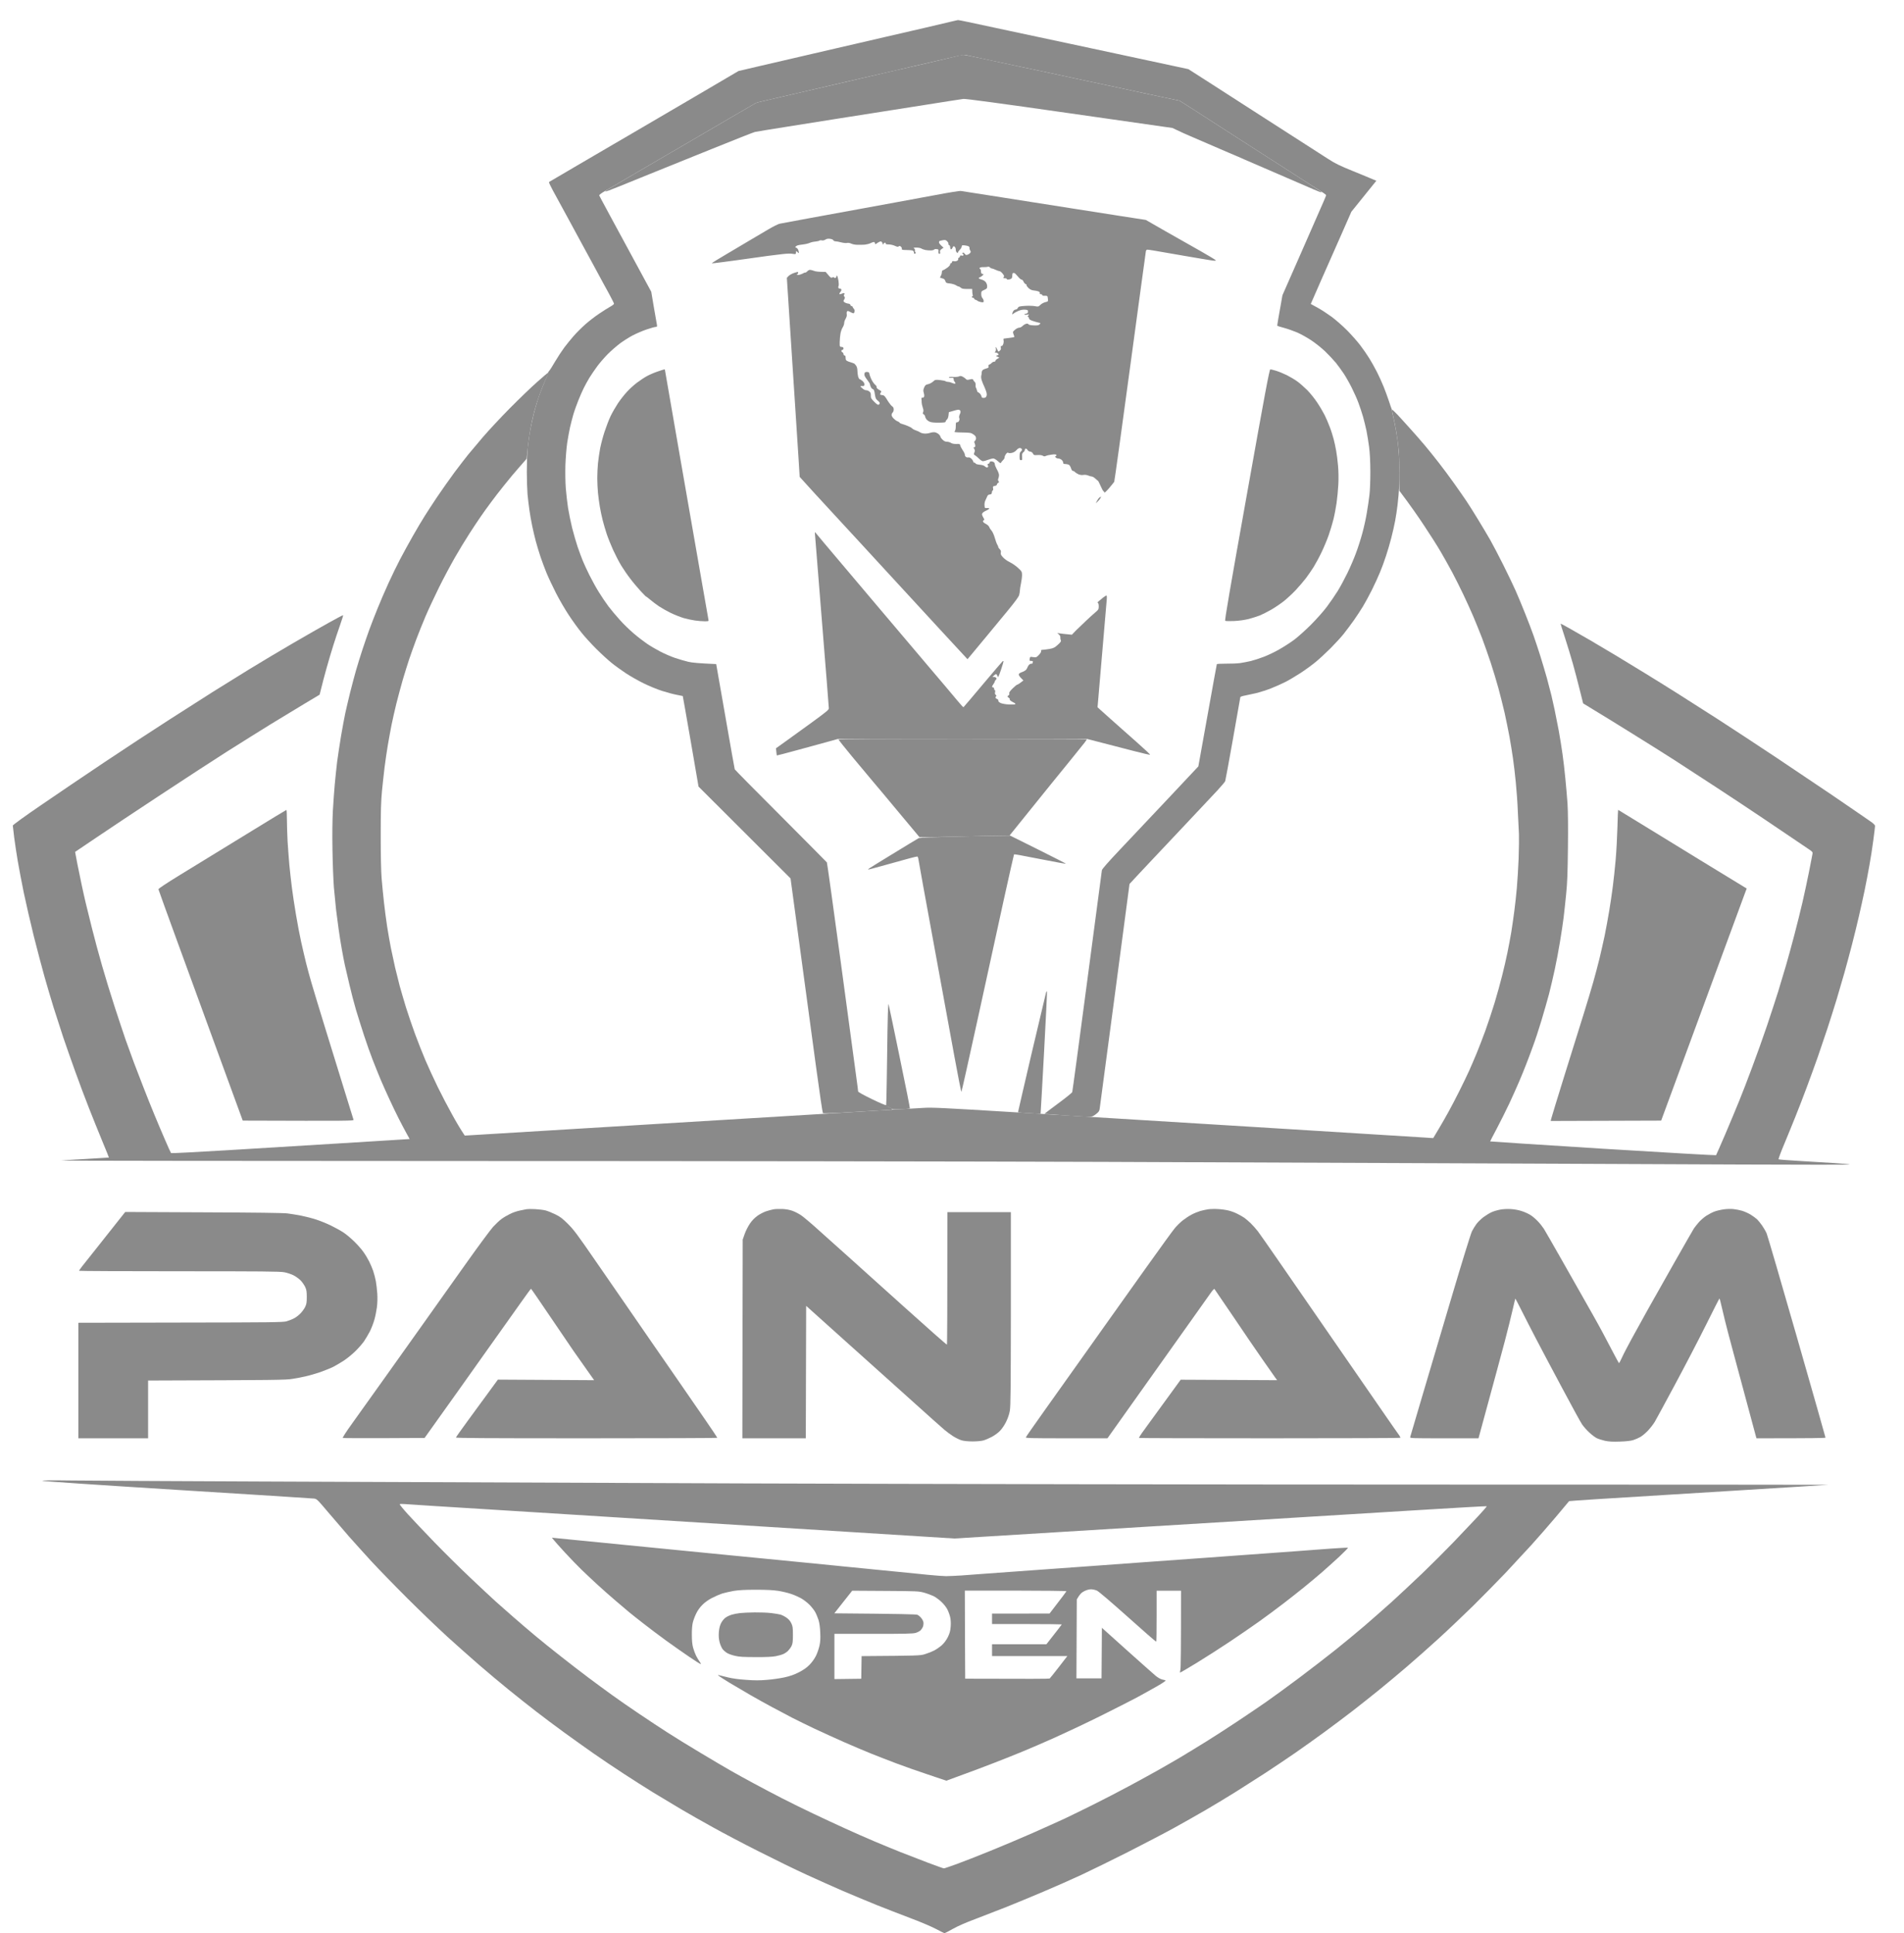
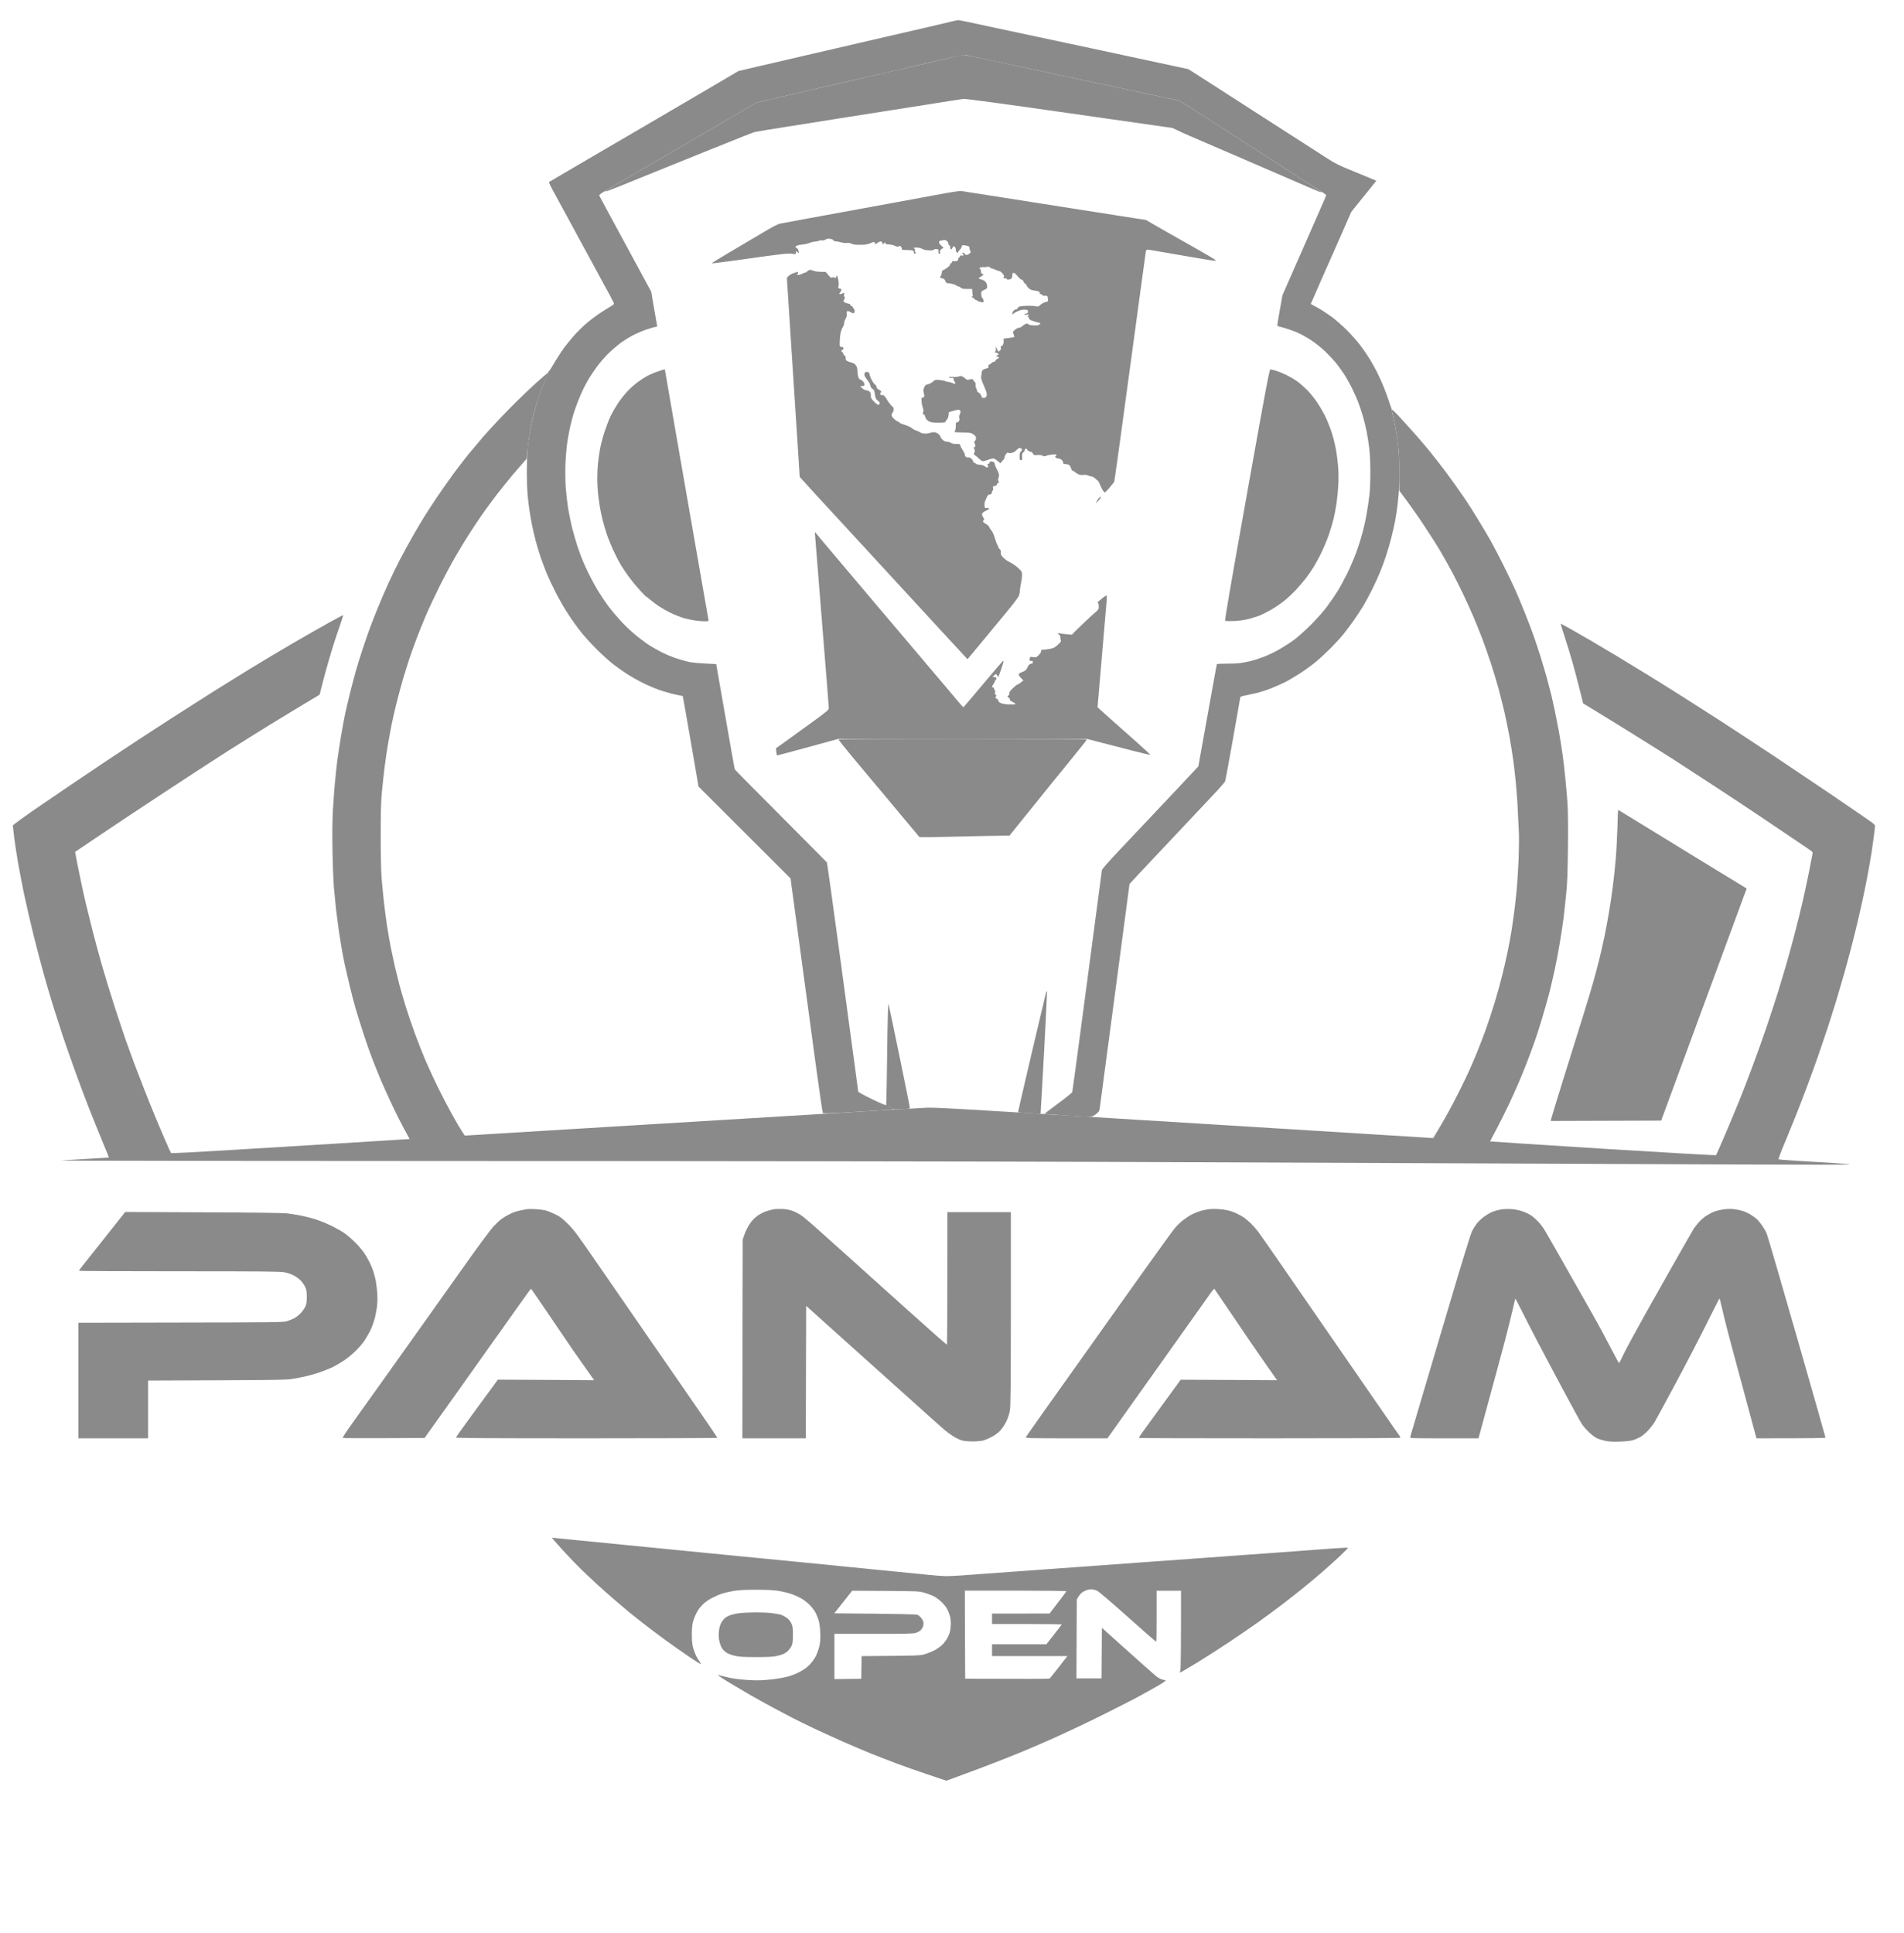
<svg xmlns="http://www.w3.org/2000/svg" width="65" height="66" viewBox="0 0 65 66" fill="none">
  <path d="M29.076 25.811C28.829 25.514 28.629 25.26 28.629 25.248C28.629 25.231 30.057 25.224 32.867 25.224C35.198 25.224 37.105 25.229 37.105 25.236C37.105 25.243 37.065 25.3 37.017 25.364C36.967 25.428 36.734 25.718 36.498 26.008C36.262 26.298 35.988 26.635 35.891 26.754C35.793 26.875 35.431 27.322 34.462 28.526L34.184 28.529C34.029 28.529 33.341 28.543 32.653 28.56C31.965 28.579 31.395 28.586 31.388 28.576C31.381 28.569 31.067 28.194 30.691 27.742C30.317 27.291 29.9 26.794 29.764 26.635C29.631 26.476 29.322 26.105 29.076 25.811Z" fill="#8A8A8A" />
-   <path d="M31.367 28.61C31.386 28.598 31.907 28.576 32.521 28.562C33.136 28.545 33.831 28.531 34.486 28.526L35.443 29.002C35.971 29.265 36.398 29.484 36.391 29.486C36.383 29.491 36.083 29.439 35.724 29.367C35.364 29.299 34.969 29.223 34.848 29.199C34.726 29.175 34.621 29.161 34.617 29.168C34.612 29.175 34.457 29.859 34.274 30.688C34.093 31.517 33.693 33.335 33.391 34.727C33.086 36.119 32.831 37.264 32.821 37.274C32.814 37.283 32.707 36.749 32.586 36.086C32.464 35.423 32.143 33.663 31.869 32.173C31.595 30.683 31.364 29.415 31.357 29.353C31.348 29.284 31.331 29.239 31.314 29.239C31.298 29.239 31.181 29.265 31.057 29.299C30.933 29.332 30.564 29.434 30.236 29.526C29.909 29.617 29.638 29.691 29.633 29.686C29.631 29.681 29.652 29.662 29.681 29.641C29.712 29.619 29.976 29.455 30.271 29.275C30.567 29.094 30.926 28.876 31.069 28.788C31.212 28.7 31.348 28.619 31.367 28.61Z" fill="#8A8A8A" />
  <path d="M17.4 13.942C17.716 13.623 18.133 13.22 18.331 13.046C18.528 12.87 18.695 12.728 18.707 12.728C18.716 12.728 18.724 12.732 18.724 12.74C18.724 12.747 18.681 12.844 18.626 12.961C18.573 13.075 18.483 13.298 18.424 13.46C18.366 13.619 18.281 13.892 18.235 14.065C18.19 14.236 18.126 14.533 18.095 14.723C18.062 14.913 18.023 15.201 17.978 15.662L17.733 15.942C17.597 16.094 17.364 16.372 17.216 16.56C17.066 16.745 16.854 17.021 16.745 17.17C16.633 17.32 16.483 17.529 16.412 17.634C16.338 17.738 16.169 17.995 16.033 18.204C15.897 18.413 15.671 18.786 15.528 19.035C15.385 19.285 15.14 19.743 14.985 20.057C14.831 20.37 14.623 20.815 14.526 21.043C14.428 21.271 14.288 21.625 14.211 21.827C14.135 22.029 14.028 22.333 13.969 22.504C13.912 22.675 13.812 22.996 13.747 23.217C13.683 23.438 13.588 23.796 13.533 24.012C13.48 24.229 13.404 24.559 13.366 24.749C13.328 24.939 13.271 25.255 13.238 25.45C13.204 25.647 13.157 25.977 13.13 26.186C13.104 26.395 13.064 26.764 13.04 27.006C13.007 27.35 12.997 27.68 12.997 28.526C12.997 29.201 13.009 29.75 13.028 29.987C13.045 30.196 13.081 30.56 13.107 30.795C13.133 31.03 13.181 31.398 13.214 31.615C13.247 31.831 13.307 32.168 13.345 32.363C13.385 32.56 13.45 32.857 13.488 33.028C13.528 33.199 13.597 33.475 13.642 33.646C13.69 33.817 13.785 34.147 13.857 34.382C13.931 34.618 14.071 35.029 14.169 35.297C14.269 35.566 14.428 35.972 14.526 36.2C14.623 36.428 14.814 36.841 14.947 37.114C15.081 37.388 15.302 37.811 15.438 38.053C15.571 38.295 15.723 38.554 15.866 38.766L16.073 38.754C16.19 38.747 19.005 38.576 22.331 38.374C25.657 38.172 29.017 37.97 29.795 37.922C30.574 37.877 31.357 37.83 31.534 37.82C31.812 37.801 32.219 37.822 34.534 37.963C36.007 38.053 39.724 38.281 42.796 38.471C45.867 38.661 48.503 38.825 48.653 38.834C48.803 38.846 48.927 38.853 48.929 38.851C48.932 38.849 49.017 38.704 49.122 38.528C49.227 38.352 49.377 38.089 49.455 37.946C49.536 37.803 49.696 37.492 49.815 37.257C49.934 37.022 50.084 36.706 50.153 36.556C50.22 36.407 50.336 36.138 50.408 35.962C50.482 35.786 50.615 35.44 50.706 35.19C50.796 34.941 50.939 34.513 51.022 34.24C51.105 33.967 51.22 33.549 51.279 33.313C51.339 33.078 51.42 32.727 51.46 32.529C51.501 32.335 51.56 32.014 51.594 31.817C51.625 31.622 51.672 31.294 51.698 31.092C51.725 30.89 51.763 30.541 51.782 30.32C51.803 30.099 51.829 29.643 51.844 29.31C51.855 28.978 51.86 28.602 51.855 28.479C51.848 28.355 51.832 28.008 51.817 27.707C51.806 27.405 51.772 26.951 51.746 26.697C51.722 26.443 51.679 26.079 51.651 25.889C51.625 25.699 51.57 25.369 51.532 25.153C51.491 24.937 51.417 24.568 51.365 24.333C51.31 24.098 51.215 23.718 51.153 23.49C51.091 23.262 50.972 22.872 50.891 22.623C50.808 22.373 50.675 21.995 50.594 21.779C50.51 21.563 50.377 21.233 50.296 21.043C50.215 20.853 50.063 20.518 49.956 20.294C49.851 20.071 49.679 19.731 49.575 19.534C49.47 19.339 49.294 19.023 49.182 18.833C49.072 18.643 48.817 18.242 48.617 17.942C48.42 17.643 48.148 17.251 47.774 16.755V16.208C47.777 15.909 47.765 15.529 47.748 15.365C47.734 15.201 47.696 14.918 47.665 14.735C47.634 14.552 47.586 14.312 47.56 14.201C47.532 14.089 47.515 13.994 47.524 13.987C47.532 13.98 47.612 14.056 47.705 14.153C47.796 14.251 47.996 14.469 48.148 14.64C48.301 14.809 48.522 15.061 48.636 15.198C48.753 15.336 48.967 15.602 49.115 15.793C49.263 15.982 49.501 16.303 49.644 16.505C49.789 16.707 49.974 16.976 50.058 17.099C50.141 17.223 50.325 17.512 50.463 17.741C50.603 17.969 50.789 18.285 50.879 18.441C50.967 18.598 51.167 18.978 51.32 19.285C51.475 19.591 51.66 19.983 51.736 20.152C51.813 20.321 51.956 20.67 52.058 20.924C52.16 21.178 52.294 21.527 52.353 21.696C52.413 21.865 52.515 22.176 52.582 22.385C52.648 22.594 52.748 22.936 52.808 23.145C52.865 23.354 52.934 23.62 52.963 23.739C52.989 23.858 53.039 24.077 53.072 24.226C53.103 24.376 53.167 24.697 53.213 24.939C53.256 25.181 53.315 25.54 53.341 25.735C53.37 25.932 53.413 26.3 53.437 26.555C53.463 26.809 53.496 27.205 53.513 27.433C53.529 27.704 53.536 28.234 53.527 28.942C53.517 29.809 53.506 30.137 53.465 30.534C53.439 30.807 53.398 31.166 53.379 31.33C53.358 31.494 53.306 31.857 53.258 32.137C53.213 32.418 53.132 32.845 53.079 33.088C53.027 33.33 52.939 33.71 52.882 33.931C52.822 34.152 52.706 34.565 52.62 34.846C52.536 35.126 52.408 35.518 52.334 35.713C52.263 35.91 52.158 36.193 52.098 36.342C52.041 36.492 51.934 36.753 51.86 36.925C51.789 37.096 51.636 37.431 51.525 37.673C51.41 37.915 51.217 38.302 51.094 38.535C50.97 38.766 50.87 38.961 50.872 38.965C50.877 38.97 52.61 39.082 54.725 39.215C56.839 39.345 58.577 39.445 58.584 39.436C58.591 39.426 58.734 39.103 58.899 38.718C59.063 38.333 59.277 37.82 59.375 37.578C59.475 37.336 59.672 36.822 59.815 36.437C59.961 36.053 60.187 35.416 60.32 35.024C60.451 34.632 60.623 34.109 60.701 33.86C60.777 33.61 60.901 33.199 60.975 32.945C61.049 32.691 61.177 32.221 61.261 31.9C61.346 31.579 61.468 31.085 61.534 30.802C61.599 30.517 61.701 30.047 61.758 29.757C61.815 29.465 61.868 29.196 61.875 29.156C61.887 29.092 61.877 29.078 61.777 29.009C61.715 28.968 61.52 28.835 61.344 28.716C61.168 28.595 60.684 28.27 60.272 27.992C59.861 27.714 59.111 27.217 58.606 26.887C58.101 26.557 57.453 26.134 57.165 25.949C56.877 25.763 56.23 25.357 55.725 25.044C55.22 24.73 54.637 24.369 54.046 24.012L53.929 23.544C53.865 23.285 53.76 22.886 53.696 22.658C53.632 22.43 53.51 22.029 53.425 21.767C53.339 21.506 53.272 21.29 53.277 21.29C53.282 21.288 53.408 21.354 53.558 21.439C53.708 21.525 54.036 21.713 54.284 21.855C54.532 22 54.934 22.238 55.177 22.385C55.42 22.532 55.853 22.796 56.141 22.972C56.429 23.148 56.932 23.461 57.26 23.668C57.587 23.875 58.203 24.269 58.63 24.542C59.056 24.815 59.961 25.412 60.642 25.863C61.322 26.317 62.17 26.887 62.523 27.127C62.875 27.369 63.273 27.64 63.404 27.73C63.535 27.818 63.725 27.949 63.825 28.02C63.963 28.115 64.011 28.16 64.011 28.201C64.011 28.229 63.984 28.445 63.953 28.681C63.923 28.916 63.863 29.301 63.82 29.536C63.78 29.771 63.703 30.161 63.654 30.403C63.603 30.645 63.518 31.035 63.463 31.27C63.411 31.506 63.301 31.943 63.225 32.244C63.146 32.546 63.03 32.983 62.963 33.218C62.896 33.453 62.777 33.86 62.699 34.121C62.618 34.382 62.48 34.827 62.387 35.107C62.294 35.387 62.144 35.832 62.053 36.093C61.961 36.354 61.791 36.82 61.677 37.126C61.563 37.433 61.394 37.872 61.301 38.1C61.211 38.328 61.037 38.751 60.918 39.039C60.796 39.326 60.708 39.569 60.718 39.576C60.727 39.585 61.037 39.609 61.403 39.63C61.77 39.652 62.311 39.685 62.606 39.704C62.901 39.723 63.146 39.747 63.154 39.754C63.161 39.763 61.489 39.763 59.439 39.754C57.389 39.747 53.415 39.728 50.605 39.716C47.796 39.704 41.979 39.68 37.676 39.664C33.374 39.649 23.576 39.635 15.902 39.635C8.228 39.633 2.014 39.626 2.092 39.618C2.171 39.609 2.566 39.585 2.973 39.562C3.38 39.538 3.714 39.516 3.718 39.516C3.721 39.514 3.618 39.257 3.487 38.944C3.359 38.63 3.154 38.129 3.037 37.827C2.918 37.526 2.709 36.972 2.573 36.592C2.435 36.212 2.249 35.677 2.156 35.404C2.066 35.131 1.918 34.675 1.83 34.394C1.744 34.114 1.604 33.644 1.521 33.349C1.437 33.054 1.273 32.43 1.154 31.959C1.037 31.489 0.883 30.814 0.809 30.462C0.737 30.111 0.647 29.629 0.606 29.393C0.566 29.158 0.511 28.797 0.485 28.593C0.459 28.386 0.437 28.201 0.437 28.182C0.437 28.163 0.847 27.863 1.383 27.498C1.904 27.139 2.883 26.478 3.556 26.027C4.23 25.576 5.233 24.918 5.783 24.566C6.333 24.214 7.002 23.787 7.271 23.616C7.54 23.447 8.09 23.105 8.497 22.855C8.904 22.606 9.583 22.2 10.009 21.953C10.435 21.706 10.99 21.387 11.24 21.25C11.492 21.109 11.704 20.998 11.714 21.002C11.721 21.005 11.673 21.157 11.609 21.34C11.545 21.523 11.442 21.827 11.383 22.017C11.323 22.207 11.221 22.549 11.157 22.777C11.092 23.005 11.011 23.312 10.911 23.715L10.418 24.01C10.147 24.172 9.621 24.492 9.247 24.72C8.873 24.951 8.199 25.374 7.747 25.659C7.295 25.946 6.278 26.609 5.485 27.132C4.692 27.654 3.714 28.305 3.306 28.581C2.899 28.854 2.566 29.08 2.564 29.082C2.564 29.085 2.597 29.267 2.64 29.488C2.683 29.709 2.752 30.042 2.792 30.225C2.83 30.408 2.892 30.676 2.925 30.819C2.959 30.961 3.056 31.358 3.142 31.698C3.228 32.038 3.38 32.61 3.485 32.969C3.587 33.328 3.78 33.955 3.911 34.359C4.042 34.763 4.214 35.278 4.29 35.499C4.368 35.72 4.497 36.074 4.575 36.283C4.654 36.492 4.804 36.882 4.909 37.15C5.014 37.419 5.176 37.825 5.271 38.053C5.364 38.281 5.528 38.666 5.633 38.908C5.737 39.151 5.83 39.355 5.84 39.364C5.847 39.374 6.728 39.329 7.795 39.264C8.861 39.198 10.609 39.093 11.676 39.027C12.742 38.963 13.7 38.903 13.985 38.884L13.878 38.69C13.819 38.58 13.697 38.355 13.611 38.184C13.526 38.013 13.385 37.725 13.302 37.542C13.216 37.359 13.083 37.06 13.004 36.877C12.928 36.694 12.802 36.385 12.726 36.188C12.649 35.993 12.516 35.618 12.431 35.356C12.345 35.095 12.221 34.698 12.154 34.477C12.09 34.257 11.988 33.872 11.931 33.622C11.871 33.373 11.802 33.069 11.773 32.945C11.747 32.822 11.697 32.57 11.666 32.387C11.633 32.204 11.585 31.9 11.559 31.71C11.533 31.52 11.495 31.227 11.473 31.056C11.454 30.885 11.421 30.546 11.399 30.296C11.38 30.047 11.357 29.472 11.35 29.013C11.34 28.486 11.347 27.994 11.364 27.671C11.38 27.391 11.409 26.989 11.428 26.78C11.447 26.571 11.483 26.224 11.509 26.008C11.538 25.792 11.597 25.398 11.642 25.129C11.688 24.861 11.752 24.514 11.785 24.357C11.819 24.2 11.895 23.879 11.952 23.644C12.011 23.409 12.102 23.067 12.154 22.884C12.207 22.701 12.304 22.385 12.371 22.183C12.438 21.981 12.542 21.675 12.604 21.506C12.666 21.337 12.792 21.009 12.885 20.782C12.976 20.553 13.145 20.164 13.259 19.914C13.371 19.665 13.552 19.297 13.657 19.095C13.764 18.893 13.961 18.529 14.1 18.287C14.238 18.045 14.416 17.745 14.495 17.622C14.571 17.498 14.764 17.204 14.921 16.968C15.081 16.733 15.347 16.353 15.516 16.125C15.688 15.897 15.897 15.624 15.983 15.519C16.069 15.415 16.295 15.149 16.483 14.925C16.674 14.702 17.085 14.26 17.4 13.942Z" fill="#8A8A8A" />
  <path fill-rule="evenodd" clip-rule="evenodd" d="M32.707 0.685C32.717 0.683 32.871 0.714 33.053 0.752C33.231 0.79 33.862 0.925 34.45 1.051C35.041 1.177 35.998 1.381 36.581 1.505C37.164 1.631 37.838 1.773 38.081 1.826C38.324 1.876 38.981 2.018 40.569 2.36L41.367 2.871C41.805 3.154 42.443 3.565 42.784 3.783C43.124 4.002 43.591 4.301 43.819 4.448C44.048 4.596 44.419 4.831 44.641 4.976C44.862 5.118 45.179 5.323 45.343 5.427C45.589 5.586 45.739 5.658 46.2 5.845C46.508 5.971 46.81 6.095 46.986 6.171L46.134 7.228L45.831 7.917C45.665 8.295 45.503 8.661 45.474 8.725C45.443 8.791 45.284 9.155 45.117 9.532C44.95 9.91 44.798 10.257 44.748 10.376L44.977 10.502C45.1 10.568 45.317 10.711 45.458 10.813C45.598 10.918 45.836 11.124 45.986 11.276C46.136 11.428 46.341 11.659 46.439 11.789C46.539 11.92 46.679 12.122 46.751 12.241C46.824 12.36 46.941 12.566 47.01 12.704C47.079 12.842 47.181 13.065 47.236 13.203C47.291 13.341 47.372 13.559 47.415 13.69C47.458 13.821 47.498 13.939 47.505 13.951C47.513 13.963 47.522 13.996 47.522 14.023C47.524 14.049 47.553 14.194 47.589 14.343C47.622 14.493 47.672 14.766 47.698 14.949C47.727 15.132 47.758 15.479 47.77 15.721C47.779 15.968 47.782 16.334 47.77 16.553C47.758 16.769 47.731 17.078 47.71 17.242C47.691 17.406 47.653 17.65 47.627 17.788C47.601 17.926 47.543 18.183 47.498 18.358C47.453 18.534 47.372 18.812 47.317 18.976C47.265 19.14 47.172 19.392 47.112 19.534C47.055 19.677 46.929 19.95 46.834 20.14C46.739 20.33 46.603 20.582 46.532 20.698C46.46 20.817 46.32 21.031 46.22 21.174C46.117 21.318 45.962 21.525 45.874 21.637C45.786 21.748 45.584 21.967 45.427 22.126C45.27 22.283 45.039 22.497 44.915 22.599C44.791 22.701 44.56 22.87 44.403 22.972C44.246 23.074 44.015 23.212 43.891 23.276C43.767 23.34 43.541 23.44 43.391 23.499C43.241 23.559 43.005 23.632 42.867 23.666C42.729 23.697 42.555 23.735 42.481 23.749C42.405 23.763 42.343 23.787 42.343 23.799C42.343 23.811 42.231 24.45 42.093 25.219C41.958 25.987 41.836 26.638 41.827 26.666C41.817 26.695 41.688 26.844 41.546 26.999C41.403 27.153 40.936 27.65 40.512 28.099C40.086 28.55 39.512 29.158 39.236 29.453C38.96 29.747 38.693 30.03 38.56 30.177L38.06 33.955C37.784 36.034 37.553 37.78 37.543 37.839C37.531 37.932 37.512 37.958 37.412 38.036C37.307 38.115 37.281 38.124 37.16 38.124C37.084 38.124 36.717 38.103 36.343 38.077C35.969 38.051 35.662 38.027 35.657 38.025C35.655 38.02 35.862 37.863 36.119 37.673C36.376 37.483 36.596 37.307 36.605 37.281C36.614 37.255 36.843 35.554 37.114 33.504C37.386 31.453 37.612 29.745 37.617 29.707C37.626 29.664 37.822 29.439 38.243 28.994C38.579 28.638 39.267 27.909 39.772 27.374C40.276 26.837 40.738 26.348 40.91 26.163L41.222 24.428C41.393 23.473 41.536 22.684 41.541 22.673C41.543 22.663 41.684 22.656 41.855 22.656C42.027 22.658 42.246 22.649 42.343 22.635C42.441 22.62 42.603 22.589 42.7 22.566C42.798 22.542 42.998 22.478 43.141 22.423C43.284 22.369 43.527 22.254 43.677 22.166C43.827 22.081 44.053 21.936 44.177 21.843C44.3 21.753 44.56 21.52 44.751 21.33C44.941 21.138 45.189 20.862 45.3 20.71C45.412 20.561 45.579 20.318 45.667 20.176C45.755 20.033 45.905 19.755 46.001 19.558C46.096 19.363 46.227 19.057 46.291 18.881C46.358 18.705 46.455 18.401 46.508 18.204C46.562 18.009 46.632 17.693 46.662 17.503C46.696 17.313 46.734 17.04 46.751 16.897C46.77 16.755 46.782 16.396 46.782 16.101C46.78 15.745 46.766 15.464 46.739 15.258C46.717 15.089 46.677 14.842 46.651 14.711C46.624 14.581 46.57 14.362 46.532 14.225C46.491 14.087 46.422 13.873 46.374 13.749C46.329 13.626 46.227 13.395 46.148 13.239C46.07 13.082 45.946 12.863 45.872 12.752C45.798 12.64 45.677 12.476 45.603 12.383C45.529 12.293 45.362 12.115 45.234 11.991C45.1 11.865 44.891 11.699 44.748 11.607C44.61 11.516 44.403 11.402 44.284 11.35C44.165 11.3 43.967 11.229 43.843 11.195C43.719 11.162 43.612 11.129 43.605 11.122C43.598 11.117 43.636 10.88 43.781 10.079L44.434 8.594C44.791 7.777 45.127 7.014 45.179 6.895C45.231 6.779 45.272 6.674 45.272 6.665C45.272 6.653 45.231 6.62 45.184 6.589C45.134 6.558 44.884 6.399 44.629 6.237C44.374 6.073 43.736 5.665 43.212 5.327C42.688 4.992 42.136 4.636 41.986 4.539C41.836 4.441 41.481 4.213 41.2 4.033C40.919 3.852 40.596 3.643 40.272 3.439L39.541 3.284C39.136 3.199 38.765 3.12 38.712 3.106C38.66 3.094 38.21 2.999 37.712 2.892C37.215 2.788 36.738 2.686 36.653 2.667C36.567 2.648 36.164 2.562 35.76 2.474C35.355 2.389 34.931 2.298 34.819 2.275C34.707 2.251 34.283 2.161 33.879 2.075C33.474 1.987 33.088 1.904 33.022 1.89C32.912 1.866 32.862 1.873 32.414 1.978C32.145 2.039 31.636 2.158 31.283 2.239C30.931 2.322 30.469 2.429 30.259 2.477C30.05 2.524 29.493 2.652 29.021 2.762C28.55 2.871 27.886 3.025 27.545 3.104C27.205 3.182 26.788 3.28 26.617 3.32C26.445 3.36 26.205 3.415 26.081 3.444C25.957 3.47 25.833 3.503 25.807 3.515C25.781 3.529 25.412 3.743 24.986 3.992C24.559 4.239 24.057 4.534 23.866 4.646C23.676 4.757 23.178 5.047 22.759 5.292C22.34 5.537 21.745 5.883 21.438 6.064C21.131 6.244 20.783 6.449 20.664 6.515C20.531 6.594 20.452 6.651 20.457 6.672C20.462 6.691 20.864 7.437 22.233 9.96L22.321 10.483C22.371 10.77 22.419 11.041 22.426 11.084C22.436 11.15 22.431 11.16 22.386 11.16C22.355 11.16 22.219 11.198 22.081 11.245C21.943 11.29 21.728 11.383 21.605 11.447C21.481 11.511 21.283 11.637 21.164 11.725C21.047 11.813 20.862 11.975 20.75 12.086C20.64 12.198 20.478 12.383 20.39 12.502C20.302 12.621 20.183 12.797 20.123 12.894C20.064 12.992 19.978 13.148 19.933 13.239C19.885 13.331 19.8 13.528 19.74 13.678C19.681 13.828 19.602 14.046 19.569 14.165C19.535 14.284 19.485 14.474 19.459 14.593C19.433 14.711 19.39 14.947 19.364 15.115C19.338 15.289 19.312 15.621 19.302 15.876C19.295 16.139 19.3 16.47 19.316 16.672C19.331 16.862 19.366 17.161 19.392 17.337C19.421 17.512 19.483 17.824 19.533 18.026C19.585 18.228 19.669 18.517 19.719 18.667C19.771 18.817 19.847 19.026 19.89 19.13C19.931 19.235 20.038 19.465 20.126 19.641C20.214 19.817 20.359 20.081 20.45 20.223C20.538 20.366 20.683 20.58 20.771 20.698C20.862 20.817 21.033 21.024 21.157 21.159C21.278 21.297 21.493 21.504 21.631 21.622C21.769 21.741 21.974 21.898 22.083 21.972C22.193 22.048 22.395 22.166 22.533 22.238C22.671 22.311 22.895 22.409 23.033 22.456C23.171 22.504 23.378 22.563 23.497 22.592C23.633 22.623 23.845 22.644 24.45 22.67L24.762 24.452C24.933 25.433 25.076 26.246 25.083 26.262C25.088 26.279 25.795 26.994 26.655 27.854C27.512 28.714 28.221 29.429 28.229 29.441C28.238 29.453 28.45 30.978 28.7 32.826C28.95 34.675 29.186 36.421 29.224 36.706C29.264 36.989 29.295 37.238 29.295 37.257C29.295 37.281 29.464 37.373 29.759 37.518C30.033 37.651 30.236 37.737 30.252 37.727C30.271 37.716 30.276 37.718 30.267 37.732C30.259 37.746 30.298 37.775 30.357 37.799C30.414 37.82 30.462 37.851 30.462 37.863C30.462 37.875 30.426 37.887 30.386 37.887C30.343 37.889 29.814 37.92 29.212 37.956C28.514 38.001 28.107 38.015 28.093 38.001C28.081 37.989 27.976 37.288 27.862 36.442C27.748 35.596 27.505 33.798 26.988 29.987L23.847 26.852L23.581 25.307C23.433 24.459 23.312 23.763 23.309 23.761C23.309 23.761 23.216 23.742 23.105 23.72C22.993 23.699 22.769 23.64 22.605 23.587C22.44 23.535 22.157 23.419 21.974 23.328C21.79 23.238 21.524 23.086 21.378 22.991C21.235 22.896 21.014 22.739 20.89 22.639C20.766 22.54 20.523 22.319 20.355 22.15C20.183 21.979 19.954 21.727 19.845 21.589C19.733 21.451 19.54 21.185 19.416 20.995C19.29 20.805 19.095 20.47 18.981 20.247C18.869 20.024 18.724 19.72 18.662 19.57C18.6 19.42 18.509 19.173 18.457 19.023C18.407 18.874 18.333 18.631 18.295 18.489C18.257 18.346 18.197 18.099 18.166 17.942C18.133 17.786 18.09 17.539 18.071 17.396C18.05 17.254 18.023 17.016 18.009 16.873C17.997 16.731 17.985 16.382 17.985 16.101C17.985 15.821 17.997 15.479 18.009 15.341C18.023 15.203 18.057 14.951 18.083 14.783C18.111 14.614 18.174 14.312 18.224 14.118C18.273 13.923 18.362 13.628 18.421 13.464C18.481 13.3 18.573 13.072 18.626 12.954C18.681 12.835 18.719 12.735 18.712 12.728C18.704 12.721 18.719 12.695 18.742 12.668C18.769 12.642 18.864 12.493 18.954 12.336C19.047 12.179 19.188 11.965 19.266 11.861C19.345 11.756 19.488 11.58 19.583 11.471C19.681 11.359 19.862 11.179 19.985 11.07C20.109 10.96 20.319 10.799 20.45 10.711C20.581 10.621 20.75 10.516 20.826 10.473C20.9 10.433 20.962 10.385 20.962 10.369C20.962 10.354 20.885 10.2 20.793 10.031C20.7 9.863 20.607 9.689 20.585 9.651C20.566 9.613 20.421 9.345 20.264 9.057C20.107 8.77 19.945 8.471 19.902 8.392C19.862 8.314 19.642 7.912 19.419 7.501C19.195 7.09 18.947 6.636 18.869 6.492C18.79 6.347 18.733 6.223 18.742 6.214C18.752 6.206 19.14 5.978 19.604 5.708C20.069 5.434 20.669 5.085 20.938 4.928C21.207 4.772 21.49 4.605 21.569 4.56C21.647 4.515 22.14 4.225 22.664 3.919C23.188 3.612 23.74 3.289 23.89 3.201C24.04 3.113 24.4 2.902 25.212 2.424L25.831 2.279C26.171 2.201 26.826 2.049 27.283 1.942C27.743 1.835 28.3 1.707 28.521 1.655C28.743 1.605 29.088 1.524 29.283 1.479C29.481 1.434 29.914 1.334 30.248 1.255C30.581 1.179 31.164 1.044 31.545 0.956C31.926 0.868 32.338 0.771 32.462 0.74C32.586 0.711 32.695 0.685 32.707 0.685V0.685ZM22.683 12.609C22.693 12.609 22.7 12.616 22.7 12.628C22.7 12.637 22.936 13.996 23.224 15.65C23.512 17.303 23.845 19.211 23.964 19.891C24.081 20.57 24.183 21.145 24.188 21.169C24.197 21.204 24.181 21.209 24.057 21.209C23.978 21.209 23.831 21.197 23.731 21.183C23.628 21.169 23.455 21.131 23.343 21.1C23.231 21.067 23.033 20.988 22.902 20.926C22.771 20.862 22.59 20.76 22.497 20.698C22.407 20.637 22.269 20.534 22.195 20.47C22.119 20.406 22.057 20.359 22.057 20.366C22.057 20.373 21.971 20.285 21.864 20.171C21.759 20.055 21.6 19.867 21.512 19.748C21.421 19.632 21.285 19.432 21.209 19.309C21.133 19.185 21.009 18.945 20.931 18.774C20.855 18.605 20.755 18.358 20.712 18.228C20.669 18.097 20.605 17.883 20.573 17.753C20.54 17.622 20.495 17.413 20.476 17.289C20.454 17.166 20.428 16.957 20.414 16.826C20.402 16.695 20.39 16.472 20.39 16.327C20.39 16.184 20.4 15.954 20.414 15.816C20.428 15.678 20.462 15.45 20.488 15.306C20.516 15.163 20.583 14.906 20.64 14.735C20.695 14.567 20.788 14.324 20.847 14.201C20.907 14.077 21.021 13.88 21.1 13.761C21.178 13.645 21.316 13.469 21.407 13.372C21.495 13.274 21.65 13.136 21.747 13.063C21.845 12.989 21.995 12.889 22.081 12.842C22.166 12.794 22.331 12.723 22.45 12.683C22.569 12.642 22.671 12.609 22.683 12.609V12.609ZM43.367 12.609C43.386 12.609 43.479 12.63 43.569 12.659C43.66 12.687 43.827 12.756 43.938 12.811C44.05 12.868 44.21 12.963 44.296 13.027C44.381 13.089 44.531 13.222 44.629 13.319C44.727 13.419 44.879 13.607 44.965 13.738C45.053 13.868 45.167 14.061 45.219 14.165C45.272 14.27 45.353 14.457 45.398 14.581C45.446 14.704 45.503 14.892 45.531 14.997C45.558 15.101 45.596 15.277 45.615 15.389C45.636 15.5 45.665 15.731 45.679 15.899C45.696 16.087 45.7 16.339 45.689 16.541C45.679 16.724 45.653 17.006 45.629 17.17C45.605 17.334 45.558 17.586 45.522 17.729C45.486 17.871 45.415 18.114 45.362 18.263C45.31 18.413 45.2 18.677 45.12 18.845C45.039 19.016 44.915 19.244 44.846 19.356C44.774 19.468 44.658 19.639 44.584 19.736C44.51 19.834 44.355 20.014 44.239 20.14C44.122 20.264 43.934 20.439 43.822 20.527C43.71 20.615 43.515 20.746 43.391 20.817C43.267 20.888 43.096 20.974 43.01 21.01C42.924 21.043 42.753 21.098 42.629 21.131C42.484 21.166 42.305 21.192 42.129 21.2C41.979 21.207 41.843 21.204 41.827 21.192C41.805 21.178 41.989 20.107 42.565 16.892C43.191 13.383 43.336 12.609 43.367 12.609Z" fill="#8A8A8A" />
  <path d="M31.712 2.142C31.974 2.08 32.334 1.997 32.51 1.954C32.686 1.909 32.852 1.873 32.879 1.873C32.905 1.871 33.05 1.897 33.2 1.928C33.35 1.961 33.726 2.039 34.033 2.106C34.341 2.173 34.688 2.246 34.807 2.272C34.926 2.298 35.355 2.389 35.76 2.474C36.164 2.562 36.567 2.648 36.653 2.667C36.738 2.686 37.215 2.788 37.712 2.892C38.21 2.999 38.66 3.094 38.712 3.106C38.763 3.12 39.119 3.195 40.196 3.423L40.272 3.439L40.479 3.572C40.596 3.643 40.919 3.852 41.2 4.033C41.481 4.213 41.836 4.441 41.986 4.539C42.136 4.636 42.689 4.993 43.212 5.327C43.736 5.665 44.374 6.073 44.629 6.237C44.884 6.401 45.098 6.539 45.105 6.544C45.112 6.546 45.112 6.556 45.105 6.563C45.098 6.57 44.986 6.527 44.855 6.47C44.724 6.413 44.177 6.178 43.641 5.945C43.105 5.715 42.584 5.489 42.486 5.446C42.389 5.401 42.158 5.301 41.974 5.225C41.791 5.147 41.465 5.007 41.248 4.912C41.031 4.817 40.76 4.7 40.641 4.65C40.522 4.601 40.336 4.517 40.022 4.368L36.51 3.866C34.157 3.529 32.962 3.368 32.891 3.377C32.831 3.384 32.612 3.417 32.403 3.451C32.193 3.484 31.824 3.543 31.581 3.581C31.338 3.619 30.66 3.726 30.069 3.819C29.481 3.912 28.767 4.026 28.486 4.068C28.205 4.114 27.498 4.225 26.914 4.318C26.331 4.41 25.817 4.494 25.771 4.505C25.726 4.515 25.071 4.774 24.319 5.078C23.567 5.382 22.831 5.679 22.688 5.736C22.545 5.796 22.178 5.943 21.878 6.064C21.578 6.185 21.235 6.325 21.116 6.373C20.997 6.42 20.845 6.48 20.776 6.506C20.709 6.53 20.657 6.544 20.662 6.534C20.666 6.522 20.716 6.487 20.774 6.454C20.831 6.42 21.131 6.245 21.438 6.064C21.745 5.883 22.34 5.537 22.759 5.292C23.178 5.047 23.676 4.757 23.866 4.646L23.884 4.636C24.086 4.517 24.572 4.232 24.986 3.992C25.412 3.743 25.781 3.529 25.807 3.515C25.833 3.503 25.957 3.47 26.081 3.444C26.205 3.415 26.445 3.36 26.617 3.32C26.788 3.28 27.205 3.182 27.545 3.104C27.886 3.025 28.529 2.876 28.974 2.774C29.419 2.669 30.11 2.51 30.51 2.417C30.91 2.325 31.45 2.201 31.712 2.142Z" fill="#8A8A8A" />
  <path d="M30.664 6.893C30.926 6.846 31.5 6.739 31.938 6.658C32.376 6.575 32.762 6.513 32.795 6.518C32.829 6.522 33.472 6.622 34.224 6.741C34.976 6.86 36.038 7.026 36.581 7.112C37.124 7.195 37.805 7.304 38.093 7.349L38.18 7.363C38.45 7.405 38.767 7.455 39.117 7.508L39.784 7.891C40.15 8.1 40.688 8.404 40.979 8.568C41.27 8.732 41.508 8.877 41.51 8.891C41.51 8.905 41.443 8.905 41.324 8.884C41.224 8.87 40.798 8.796 40.379 8.725L40.351 8.72C39.941 8.65 39.524 8.579 39.415 8.558C39.303 8.539 39.193 8.523 39.169 8.523C39.146 8.523 39.124 8.544 39.119 8.575C39.112 8.606 38.872 10.383 38.581 12.526C38.291 14.669 38.048 16.434 38.038 16.448C38.029 16.462 37.953 16.558 37.867 16.66C37.776 16.767 37.707 16.831 37.703 16.812C37.698 16.793 37.681 16.771 37.667 16.764C37.653 16.755 37.61 16.674 37.572 16.586C37.531 16.496 37.495 16.42 37.488 16.417C37.479 16.415 37.438 16.379 37.395 16.339C37.355 16.301 37.3 16.268 37.276 16.268C37.255 16.268 37.198 16.253 37.153 16.234C37.103 16.213 37.036 16.203 36.986 16.213C36.934 16.223 36.872 16.213 36.819 16.192C36.774 16.17 36.719 16.137 36.7 16.116C36.681 16.094 36.648 16.075 36.629 16.078C36.607 16.078 36.581 16.04 36.562 15.983C36.548 15.93 36.512 15.876 36.486 15.864C36.46 15.852 36.407 15.84 36.367 15.84C36.312 15.84 36.295 15.831 36.295 15.793C36.295 15.766 36.272 15.724 36.241 15.697C36.212 15.674 36.162 15.652 36.129 15.652C36.096 15.652 36.055 15.636 36.038 15.614C36.014 15.586 36.017 15.576 36.045 15.567C36.067 15.56 36.074 15.543 36.062 15.529C36.05 15.51 36.003 15.505 35.903 15.519C35.824 15.529 35.736 15.548 35.705 15.565C35.662 15.584 35.638 15.584 35.598 15.557C35.565 15.538 35.498 15.529 35.419 15.534C35.305 15.543 35.291 15.538 35.264 15.484C35.245 15.446 35.212 15.422 35.169 15.417C35.134 15.415 35.096 15.391 35.081 15.365C35.069 15.339 35.041 15.317 35.022 15.317C35.003 15.317 34.986 15.336 34.986 15.358C34.988 15.382 34.967 15.417 34.938 15.436C34.912 15.455 34.891 15.498 34.891 15.531C34.891 15.565 34.893 15.617 34.895 15.65C34.9 15.695 34.891 15.709 34.855 15.709C34.812 15.709 34.807 15.693 34.807 15.579C34.807 15.477 34.817 15.438 34.855 15.41C34.886 15.384 34.895 15.358 34.883 15.332C34.874 15.31 34.843 15.294 34.812 15.294C34.783 15.294 34.733 15.327 34.7 15.367C34.662 15.412 34.605 15.446 34.545 15.46C34.488 15.472 34.438 15.472 34.419 15.457C34.4 15.443 34.376 15.455 34.343 15.5C34.315 15.538 34.295 15.588 34.295 15.614C34.295 15.64 34.274 15.681 34.248 15.702C34.222 15.726 34.191 15.764 34.179 15.785C34.16 15.823 34.148 15.819 34.06 15.738C34.005 15.69 33.938 15.65 33.907 15.65C33.879 15.65 33.798 15.671 33.729 15.697C33.662 15.724 33.584 15.745 33.557 15.745C33.531 15.745 33.469 15.705 33.419 15.655C33.372 15.607 33.31 15.555 33.283 15.541C33.241 15.517 33.238 15.505 33.264 15.446C33.286 15.391 33.283 15.365 33.257 15.322C33.229 15.277 33.229 15.27 33.26 15.27C33.279 15.27 33.295 15.248 33.295 15.222C33.295 15.196 33.283 15.153 33.272 15.127C33.252 15.092 33.257 15.073 33.283 15.049C33.305 15.035 33.322 14.992 33.319 14.954C33.319 14.906 33.295 14.873 33.229 14.828C33.148 14.773 33.119 14.769 32.85 14.764C32.593 14.759 32.564 14.754 32.593 14.723C32.614 14.702 32.629 14.636 32.629 14.55C32.629 14.431 32.633 14.415 32.676 14.415C32.703 14.415 32.733 14.391 32.745 14.36C32.757 14.332 32.76 14.296 32.752 14.284C32.743 14.272 32.741 14.239 32.743 14.213C32.748 14.187 32.762 14.144 32.776 14.118C32.791 14.091 32.795 14.051 32.786 14.027C32.779 14.006 32.748 13.987 32.717 13.987C32.688 13.987 32.602 14.006 32.393 14.07L32.381 14.182C32.372 14.251 32.35 14.308 32.324 14.324C32.303 14.341 32.283 14.372 32.283 14.391C32.283 14.419 32.241 14.427 32.057 14.429C31.914 14.431 31.8 14.422 31.748 14.4C31.703 14.384 31.645 14.341 31.622 14.308C31.6 14.274 31.581 14.232 31.581 14.213C31.581 14.194 31.56 14.163 31.536 14.146C31.5 14.125 31.495 14.108 31.514 14.07C31.531 14.037 31.529 13.992 31.503 13.916C31.481 13.856 31.464 13.775 31.464 13.738C31.464 13.7 31.462 13.645 31.457 13.619C31.453 13.585 31.462 13.574 31.491 13.576C31.514 13.581 31.541 13.564 31.548 13.54C31.557 13.519 31.552 13.46 31.536 13.41C31.514 13.336 31.517 13.305 31.55 13.227C31.586 13.146 31.607 13.129 31.686 13.115C31.736 13.103 31.812 13.065 31.852 13.027C31.924 12.961 31.931 12.958 32.093 12.975C32.184 12.984 32.272 13.003 32.283 13.015C32.295 13.027 32.334 13.037 32.367 13.037C32.4 13.037 32.464 13.053 32.51 13.075C32.555 13.096 32.602 13.103 32.612 13.094C32.622 13.082 32.614 13.056 32.593 13.037C32.572 13.018 32.555 12.977 32.557 12.946C32.557 12.901 32.545 12.894 32.474 12.899C32.431 12.904 32.393 12.894 32.393 12.882C32.393 12.868 32.45 12.861 32.541 12.868C32.622 12.873 32.712 12.863 32.741 12.849C32.783 12.828 32.812 12.832 32.872 12.863C32.914 12.887 32.962 12.923 32.979 12.942C33 12.97 33.026 12.973 33.107 12.954C33.191 12.934 33.21 12.937 33.222 12.965C33.229 12.984 33.25 13.018 33.274 13.037C33.298 13.058 33.31 13.098 33.305 13.136C33.3 13.175 33.305 13.217 33.317 13.232C33.326 13.248 33.343 13.291 33.352 13.326C33.36 13.364 33.379 13.393 33.391 13.393C33.403 13.393 33.436 13.417 33.462 13.445C33.486 13.476 33.507 13.519 33.51 13.54C33.51 13.571 33.529 13.583 33.581 13.583C33.636 13.583 33.657 13.569 33.676 13.524C33.693 13.481 33.691 13.433 33.662 13.35C33.641 13.289 33.607 13.205 33.588 13.167C33.569 13.129 33.536 13.049 33.517 12.989C33.495 12.925 33.488 12.858 33.5 12.823C33.51 12.79 33.514 12.745 33.514 12.721C33.512 12.699 33.524 12.664 33.538 12.642C33.555 12.623 33.61 12.595 33.657 12.583C33.707 12.571 33.745 12.554 33.745 12.543C33.743 12.533 33.743 12.507 33.745 12.483C33.745 12.462 33.762 12.443 33.776 12.443C33.793 12.443 33.826 12.421 33.848 12.395C33.872 12.369 33.912 12.348 33.938 12.348C33.965 12.348 33.986 12.331 33.986 12.312C33.986 12.293 34.014 12.262 34.117 12.212L33.998 12.15L34.05 12.129C34.095 12.113 34.1 12.103 34.074 12.075C34.06 12.053 34.024 12.039 33.998 12.039C33.957 12.041 33.955 12.034 33.979 12.003C33.995 11.984 34.005 11.941 33.998 11.908C33.991 11.875 33.991 11.849 33.998 11.849C34.005 11.849 34.026 11.887 34.045 11.932C34.081 12.013 34.084 12.015 34.131 11.972C34.167 11.944 34.176 11.915 34.167 11.866C34.157 11.82 34.16 11.806 34.181 11.816C34.2 11.823 34.226 11.799 34.243 11.761C34.26 11.725 34.269 11.666 34.262 11.628C34.253 11.592 34.255 11.564 34.264 11.561C34.276 11.561 34.31 11.557 34.343 11.55C34.376 11.545 34.453 11.535 34.514 11.528C34.579 11.521 34.629 11.509 34.629 11.497C34.629 11.488 34.614 11.445 34.598 11.405C34.572 11.329 34.572 11.324 34.653 11.255C34.698 11.217 34.762 11.186 34.795 11.186C34.829 11.186 34.881 11.158 34.914 11.124C34.948 11.091 35 11.06 35.034 11.053C35.069 11.043 35.1 11.051 35.11 11.07C35.119 11.089 35.184 11.103 35.288 11.108C35.417 11.112 35.457 11.105 35.491 11.072C35.531 11.032 35.529 11.029 35.443 11.01C35.395 11.001 35.305 10.972 35.241 10.951C35.164 10.922 35.129 10.896 35.129 10.868C35.129 10.846 35.114 10.822 35.098 10.82C35.076 10.813 35.079 10.801 35.105 10.768C35.138 10.727 35.136 10.725 35.074 10.739C35.038 10.749 34.995 10.749 34.979 10.739C34.962 10.727 34.976 10.716 35.022 10.709C35.079 10.699 35.093 10.685 35.093 10.637C35.093 10.583 35.081 10.578 34.986 10.571C34.917 10.566 34.838 10.583 34.76 10.616C34.693 10.644 34.622 10.685 34.598 10.706C34.562 10.739 34.555 10.739 34.557 10.709C34.557 10.69 34.574 10.649 34.593 10.618C34.612 10.59 34.65 10.566 34.676 10.566C34.703 10.566 34.736 10.542 34.748 10.511C34.772 10.464 34.795 10.457 34.993 10.442C35.114 10.435 35.264 10.438 35.331 10.452C35.446 10.473 35.453 10.471 35.517 10.407C35.555 10.371 35.629 10.328 35.684 10.316C35.776 10.295 35.784 10.288 35.776 10.222C35.774 10.181 35.764 10.136 35.76 10.119C35.753 10.103 35.715 10.093 35.664 10.096C35.61 10.1 35.581 10.093 35.581 10.072C35.581 10.057 35.56 10.043 35.534 10.043C35.502 10.043 35.49 10.031 35.498 10.008C35.505 9.986 35.488 9.963 35.45 9.948C35.417 9.934 35.346 9.92 35.288 9.915C35.219 9.908 35.164 9.882 35.11 9.832C35.069 9.791 35.038 9.749 35.045 9.734C35.053 9.72 35.038 9.706 35.014 9.699C34.993 9.692 34.96 9.654 34.943 9.616C34.929 9.575 34.895 9.544 34.872 9.544C34.85 9.542 34.793 9.495 34.748 9.437C34.703 9.38 34.648 9.328 34.629 9.321C34.61 9.316 34.584 9.319 34.574 9.326C34.565 9.335 34.557 9.378 34.557 9.418C34.557 9.473 34.543 9.504 34.51 9.521C34.483 9.535 34.441 9.544 34.414 9.544C34.388 9.544 34.367 9.535 34.367 9.521C34.367 9.506 34.338 9.497 34.3 9.497C34.245 9.499 34.241 9.495 34.264 9.461C34.291 9.433 34.283 9.411 34.229 9.342C34.193 9.297 34.148 9.259 34.129 9.259C34.11 9.259 34.048 9.238 33.991 9.212C33.936 9.186 33.876 9.164 33.86 9.164C33.845 9.167 33.815 9.15 33.795 9.129C33.774 9.107 33.745 9.098 33.724 9.107C33.705 9.114 33.638 9.122 33.574 9.119C33.507 9.117 33.455 9.129 33.445 9.145C33.436 9.162 33.443 9.179 33.457 9.181C33.474 9.186 33.486 9.209 33.486 9.236C33.486 9.262 33.491 9.3 33.498 9.319C33.505 9.338 33.529 9.354 33.55 9.354C33.588 9.352 33.588 9.357 33.545 9.402C33.519 9.43 33.479 9.456 33.455 9.461C33.434 9.468 33.414 9.483 33.414 9.497C33.414 9.511 33.457 9.53 33.51 9.544C33.567 9.559 33.624 9.594 33.653 9.632C33.681 9.67 33.703 9.734 33.7 9.775C33.7 9.844 33.688 9.858 33.598 9.898C33.505 9.941 33.498 9.948 33.498 10.039C33.498 10.096 33.514 10.15 33.538 10.176C33.562 10.203 33.581 10.245 33.581 10.274C33.581 10.324 33.574 10.326 33.491 10.314C33.443 10.305 33.386 10.283 33.367 10.267C33.348 10.25 33.317 10.233 33.3 10.233C33.286 10.233 33.267 10.217 33.26 10.198C33.252 10.179 33.231 10.162 33.212 10.162C33.193 10.162 33.176 10.15 33.176 10.138C33.176 10.124 33.188 10.115 33.2 10.115C33.212 10.115 33.217 10.096 33.207 10.072C33.2 10.05 33.191 9.993 33.188 9.865H33.019C32.891 9.865 32.838 9.856 32.805 9.825C32.779 9.801 32.745 9.782 32.729 9.782C32.714 9.782 32.672 9.763 32.633 9.737C32.598 9.713 32.507 9.687 32.431 9.677C32.307 9.666 32.293 9.658 32.272 9.592C32.255 9.542 32.226 9.516 32.181 9.506C32.145 9.497 32.11 9.487 32.098 9.483C32.088 9.478 32.098 9.449 32.117 9.418C32.136 9.39 32.153 9.338 32.153 9.3C32.153 9.259 32.167 9.231 32.193 9.224C32.217 9.219 32.281 9.181 32.336 9.141C32.398 9.098 32.438 9.05 32.438 9.022C32.438 8.996 32.45 8.979 32.462 8.986C32.474 8.993 32.491 8.977 32.498 8.95C32.507 8.915 32.522 8.905 32.562 8.917C32.593 8.924 32.641 8.92 32.669 8.905C32.703 8.889 32.719 8.865 32.712 8.844C32.705 8.825 32.717 8.803 32.736 8.796C32.755 8.789 32.772 8.768 32.772 8.749C32.772 8.722 32.788 8.715 32.831 8.725C32.874 8.734 32.891 8.727 32.891 8.701C32.891 8.682 32.879 8.665 32.862 8.665C32.841 8.665 32.841 8.658 32.862 8.634C32.883 8.613 32.898 8.618 32.931 8.661C32.967 8.706 32.983 8.713 33.033 8.694C33.067 8.682 33.107 8.653 33.122 8.632C33.145 8.601 33.145 8.587 33.122 8.554C33.107 8.532 33.095 8.497 33.098 8.471C33.102 8.447 33.086 8.418 33.062 8.406C33.041 8.395 32.979 8.38 32.926 8.376C32.845 8.368 32.831 8.376 32.831 8.416C32.831 8.442 32.803 8.492 32.764 8.528C32.729 8.566 32.7 8.608 32.7 8.623C32.703 8.644 32.691 8.644 32.664 8.618C32.643 8.599 32.626 8.556 32.629 8.523C32.629 8.49 32.617 8.449 32.6 8.433C32.584 8.416 32.564 8.404 32.557 8.404C32.55 8.402 32.531 8.43 32.514 8.463C32.5 8.497 32.474 8.518 32.462 8.511C32.45 8.504 32.438 8.473 32.438 8.44C32.438 8.406 32.422 8.376 32.403 8.368C32.383 8.361 32.372 8.342 32.379 8.326C32.386 8.311 32.367 8.271 32.338 8.24C32.291 8.193 32.269 8.185 32.188 8.2C32.136 8.209 32.086 8.221 32.074 8.228C32.064 8.233 32.057 8.257 32.057 8.278C32.057 8.302 32.091 8.352 32.212 8.456L32.145 8.501C32.095 8.537 32.084 8.561 32.093 8.606C32.102 8.649 32.095 8.665 32.069 8.665C32.043 8.665 32.036 8.644 32.038 8.587C32.045 8.518 32.038 8.511 31.974 8.504C31.933 8.499 31.898 8.506 31.891 8.52C31.884 8.532 31.836 8.547 31.784 8.549C31.731 8.551 31.645 8.544 31.593 8.535C31.541 8.523 31.476 8.501 31.45 8.482C31.424 8.466 31.348 8.452 31.283 8.452C31.183 8.454 31.172 8.459 31.207 8.482C31.231 8.499 31.243 8.53 31.236 8.551C31.229 8.575 31.236 8.599 31.248 8.606C31.26 8.613 31.267 8.627 31.26 8.642C31.253 8.656 31.236 8.665 31.224 8.665C31.212 8.665 31.2 8.644 31.2 8.618C31.2 8.592 31.181 8.563 31.157 8.554C31.136 8.544 31.041 8.535 30.95 8.535C30.805 8.535 30.783 8.53 30.788 8.492C30.793 8.471 30.776 8.437 30.753 8.418C30.721 8.392 30.705 8.39 30.681 8.411C30.657 8.433 30.629 8.428 30.55 8.392C30.495 8.366 30.402 8.345 30.341 8.345C30.264 8.345 30.233 8.335 30.238 8.314C30.243 8.3 30.231 8.285 30.212 8.285C30.193 8.285 30.169 8.304 30.16 8.326C30.145 8.361 30.14 8.359 30.129 8.309C30.122 8.276 30.095 8.247 30.074 8.242C30.052 8.24 30.005 8.259 29.967 8.285C29.931 8.314 29.895 8.335 29.883 8.333C29.874 8.333 29.867 8.316 29.867 8.297C29.867 8.278 29.85 8.261 29.831 8.261C29.812 8.261 29.76 8.281 29.717 8.302C29.676 8.323 29.586 8.345 29.521 8.352C29.455 8.357 29.343 8.359 29.271 8.357C29.2 8.357 29.102 8.338 29.057 8.316C29.007 8.292 28.948 8.285 28.907 8.295C28.872 8.302 28.783 8.292 28.712 8.273C28.64 8.254 28.555 8.238 28.521 8.238C28.488 8.238 28.457 8.221 28.45 8.202C28.443 8.181 28.398 8.162 28.336 8.152C28.264 8.143 28.219 8.152 28.176 8.181C28.14 8.204 28.093 8.214 28.057 8.207C28.024 8.197 27.986 8.202 27.974 8.214C27.962 8.226 27.895 8.24 27.831 8.247C27.764 8.252 27.681 8.273 27.64 8.292C27.6 8.311 27.5 8.335 27.414 8.345C27.329 8.352 27.236 8.371 27.205 8.387C27.176 8.404 27.152 8.423 27.152 8.433C27.152 8.444 27.171 8.456 27.193 8.463C27.217 8.471 27.248 8.511 27.259 8.558C27.271 8.604 27.279 8.639 27.271 8.639C27.264 8.639 27.241 8.623 27.217 8.599C27.176 8.561 27.174 8.561 27.176 8.606C27.176 8.632 27.169 8.661 27.16 8.67C27.148 8.677 27.102 8.675 27.057 8.665C27.002 8.651 26.871 8.656 26.688 8.677C26.531 8.696 26.321 8.722 26.224 8.734C26.126 8.749 25.809 8.791 25.521 8.832C25.233 8.872 24.843 8.927 24.652 8.95C24.462 8.977 24.305 8.993 24.3 8.986C24.297 8.979 24.559 8.817 24.883 8.627L24.92 8.606C25.236 8.419 25.581 8.216 25.7 8.143C25.824 8.069 26.059 7.929 26.224 7.834C26.388 7.736 26.564 7.649 26.617 7.637C26.669 7.627 27.119 7.542 27.617 7.451C28.114 7.361 28.895 7.216 29.355 7.133C29.812 7.05 30.402 6.941 30.664 6.893Z" fill="#8A8A8A" />
  <path d="M27.483 9.307C27.505 9.307 27.541 9.285 27.562 9.259C27.586 9.233 27.626 9.212 27.652 9.212C27.679 9.212 27.741 9.228 27.791 9.247C27.838 9.269 27.948 9.283 28.188 9.283L28.279 9.39C28.352 9.48 28.374 9.492 28.414 9.473C28.446 9.457 28.466 9.457 28.474 9.473C28.481 9.487 28.502 9.492 28.521 9.485C28.541 9.478 28.557 9.454 28.557 9.433C28.557 9.404 28.564 9.399 28.579 9.414C28.59 9.428 28.61 9.502 28.624 9.58C28.636 9.658 28.638 9.739 28.629 9.758C28.619 9.777 28.614 9.808 28.619 9.825C28.624 9.839 28.65 9.853 28.676 9.853C28.705 9.853 28.724 9.87 28.724 9.896C28.724 9.917 28.705 9.955 28.681 9.979C28.66 10.001 28.648 10.027 28.66 10.039C28.669 10.048 28.702 10.041 28.736 10.027C28.769 10.01 28.807 10.001 28.819 10.008C28.835 10.016 28.835 10.031 28.819 10.055C28.802 10.079 28.805 10.103 28.826 10.126C28.85 10.157 28.848 10.176 28.819 10.224C28.786 10.281 28.788 10.288 28.831 10.319C28.857 10.338 28.914 10.359 28.957 10.364C29.005 10.371 29.033 10.39 29.033 10.412C29.033 10.431 29.05 10.447 29.069 10.447C29.088 10.447 29.105 10.459 29.105 10.471C29.105 10.483 29.122 10.511 29.14 10.53C29.16 10.549 29.176 10.585 29.176 10.609C29.176 10.63 29.167 10.663 29.157 10.68C29.145 10.704 29.117 10.699 29.038 10.656C28.95 10.609 28.933 10.606 28.914 10.637C28.902 10.656 28.9 10.699 28.907 10.732C28.917 10.77 28.902 10.82 28.872 10.875C28.843 10.92 28.819 10.991 28.819 11.029C28.819 11.067 28.795 11.139 28.764 11.184C28.736 11.229 28.705 11.321 28.693 11.386C28.681 11.452 28.669 11.578 28.667 11.671C28.664 11.835 28.664 11.837 28.731 11.844C28.779 11.847 28.795 11.861 28.795 11.896C28.795 11.922 28.779 11.944 28.759 11.944C28.741 11.944 28.724 11.96 28.724 11.979C28.724 11.998 28.741 12.02 28.759 12.027C28.779 12.034 28.795 12.06 28.795 12.086C28.795 12.113 28.812 12.134 28.831 12.134C28.852 12.134 28.867 12.155 28.867 12.193C28.867 12.227 28.872 12.269 28.879 12.288C28.886 12.307 28.948 12.341 29.017 12.36C29.083 12.379 29.152 12.405 29.167 12.414C29.179 12.424 29.21 12.457 29.231 12.49C29.255 12.524 29.271 12.595 29.271 12.657C29.271 12.716 29.283 12.804 29.295 12.854C29.31 12.901 29.331 12.942 29.343 12.942C29.355 12.942 29.398 12.968 29.438 13.001C29.483 13.039 29.51 13.082 29.51 13.12C29.51 13.153 29.495 13.177 29.481 13.177C29.464 13.175 29.429 13.175 29.402 13.177C29.36 13.179 29.364 13.189 29.433 13.251C29.474 13.291 29.533 13.322 29.564 13.322C29.593 13.319 29.643 13.338 29.674 13.362C29.719 13.395 29.731 13.426 29.729 13.5C29.726 13.583 29.738 13.609 29.843 13.714C29.926 13.797 29.971 13.828 29.998 13.816C30.017 13.804 30.033 13.78 30.033 13.761C30.033 13.742 30.002 13.702 29.962 13.673C29.902 13.626 29.888 13.595 29.867 13.46C29.85 13.338 29.833 13.296 29.802 13.286C29.779 13.281 29.745 13.248 29.731 13.215C29.714 13.182 29.7 13.139 29.7 13.12C29.7 13.101 29.657 13.032 29.605 12.965C29.552 12.901 29.51 12.825 29.51 12.799C29.51 12.773 29.514 12.737 29.521 12.723C29.529 12.707 29.567 12.695 29.605 12.699C29.655 12.702 29.676 12.716 29.676 12.747C29.676 12.768 29.702 12.851 29.738 12.93C29.774 13.008 29.833 13.096 29.869 13.127C29.91 13.158 29.933 13.194 29.926 13.215C29.919 13.239 29.948 13.27 30.007 13.305C30.095 13.353 30.098 13.36 30.067 13.405C30.048 13.431 30.041 13.462 30.05 13.471C30.062 13.481 30.09 13.488 30.117 13.488C30.143 13.486 30.181 13.505 30.2 13.526L30.2 13.526C30.219 13.55 30.248 13.585 30.26 13.607C30.271 13.631 30.312 13.692 30.35 13.747C30.386 13.799 30.436 13.859 30.462 13.875C30.493 13.892 30.51 13.93 30.51 13.975C30.512 14.013 30.495 14.063 30.474 14.082C30.453 14.101 30.436 14.141 30.438 14.172C30.438 14.201 30.474 14.258 30.517 14.296C30.557 14.336 30.617 14.377 30.648 14.386C30.676 14.396 30.705 14.415 30.71 14.427C30.712 14.438 30.748 14.46 30.786 14.469C30.824 14.479 30.914 14.512 30.986 14.54C31.057 14.569 31.124 14.605 31.136 14.621C31.145 14.638 31.203 14.671 31.267 14.693C31.329 14.714 31.395 14.745 31.414 14.761C31.433 14.776 31.493 14.795 31.545 14.8C31.598 14.807 31.688 14.797 31.748 14.778C31.81 14.757 31.884 14.75 31.926 14.759C31.967 14.769 32.022 14.8 32.053 14.828C32.081 14.854 32.105 14.892 32.105 14.909C32.105 14.923 32.136 14.97 32.176 15.008C32.226 15.058 32.272 15.08 32.326 15.08C32.367 15.08 32.429 15.096 32.462 15.118C32.5 15.144 32.564 15.158 32.648 15.156C32.762 15.151 32.772 15.156 32.783 15.21C32.791 15.244 32.829 15.315 32.867 15.372C32.907 15.427 32.938 15.493 32.938 15.519C32.936 15.545 32.953 15.581 32.974 15.598C32.993 15.612 33.031 15.621 33.057 15.614C33.088 15.607 33.126 15.624 33.164 15.662C33.198 15.695 33.224 15.738 33.224 15.757C33.224 15.776 33.241 15.793 33.26 15.793C33.279 15.793 33.3 15.807 33.305 15.823C33.31 15.84 33.369 15.857 33.443 15.864C33.531 15.871 33.593 15.892 33.626 15.923C33.657 15.954 33.691 15.964 33.712 15.954C33.738 15.94 33.743 15.923 33.724 15.888C33.705 15.85 33.71 15.838 33.748 15.828C33.774 15.821 33.791 15.804 33.783 15.793C33.776 15.781 33.791 15.762 33.815 15.755C33.836 15.745 33.879 15.752 33.91 15.766C33.941 15.781 33.962 15.814 33.962 15.847C33.962 15.876 33.995 15.956 34.033 16.025C34.074 16.092 34.105 16.182 34.105 16.22C34.105 16.258 34.093 16.313 34.081 16.339C34.065 16.372 34.067 16.398 34.088 16.424C34.112 16.455 34.11 16.467 34.076 16.484C34.053 16.496 34.033 16.522 34.033 16.541C34.033 16.562 34.005 16.581 33.962 16.588C33.898 16.6 33.891 16.607 33.903 16.672C33.91 16.712 33.905 16.743 33.891 16.743C33.879 16.743 33.864 16.771 33.862 16.809C33.855 16.862 33.843 16.873 33.791 16.881C33.743 16.883 33.717 16.904 33.7 16.952C33.686 16.988 33.657 17.049 33.638 17.087C33.617 17.128 33.605 17.199 33.61 17.254C33.617 17.344 33.619 17.349 33.695 17.344C33.736 17.339 33.772 17.349 33.772 17.36C33.772 17.372 33.724 17.406 33.664 17.432C33.605 17.458 33.548 17.498 33.536 17.522C33.519 17.548 33.524 17.581 33.545 17.622C33.565 17.655 33.586 17.698 33.595 17.717C33.607 17.738 33.603 17.755 33.586 17.76C33.569 17.762 33.557 17.781 33.557 17.8C33.557 17.819 33.6 17.857 33.653 17.883C33.71 17.912 33.757 17.957 33.774 17.997C33.786 18.033 33.824 18.087 33.855 18.121C33.883 18.154 33.934 18.261 33.96 18.358C33.988 18.456 34.026 18.56 34.045 18.591C34.065 18.62 34.081 18.658 34.081 18.674C34.079 18.689 34.103 18.724 34.131 18.75C34.167 18.786 34.176 18.814 34.167 18.864C34.155 18.917 34.169 18.948 34.243 19.028C34.293 19.083 34.393 19.154 34.474 19.192C34.553 19.23 34.679 19.316 34.753 19.385C34.883 19.506 34.888 19.515 34.891 19.629C34.891 19.696 34.874 19.829 34.853 19.926C34.831 20.024 34.817 20.131 34.817 20.164C34.817 20.197 34.805 20.266 34.791 20.318C34.772 20.38 34.638 20.561 34.407 20.841C34.212 21.076 33.886 21.471 33.681 21.72C33.492 21.95 33.281 22.202 33.08 22.443L33.029 22.504L32.095 21.494C31.583 20.938 30.805 20.093 30.367 19.617C29.929 19.142 29.452 18.622 29.307 18.465C29.164 18.308 28.852 17.971 28.617 17.717C28.381 17.46 28.026 17.075 27.829 16.862L27.798 16.828C27.611 16.623 27.424 16.419 27.3 16.279L27.264 15.697C27.243 15.377 27.145 13.849 26.862 9.485L26.917 9.426C26.948 9.392 27.029 9.347 27.093 9.323C27.16 9.302 27.219 9.283 27.231 9.283C27.241 9.283 27.248 9.3 27.248 9.319C27.248 9.338 27.233 9.354 27.219 9.354C27.198 9.354 27.196 9.361 27.212 9.376C27.229 9.392 27.267 9.39 27.321 9.371C27.369 9.354 27.417 9.335 27.429 9.326C27.438 9.314 27.462 9.307 27.483 9.307Z" fill="#8A8A8A" />
  <path d="M37.45 17.099C37.474 17.054 37.51 17.004 37.531 16.988C37.553 16.971 37.577 16.957 37.586 16.957C37.593 16.957 37.581 16.985 37.557 17.021C37.534 17.059 37.491 17.109 37.407 17.182L37.45 17.099Z" fill="#8A8A8A" />
  <path d="M27.819 18.197C27.819 18.197 27.819 18.198 27.819 18.198C27.822 18.161 27.824 18.161 27.857 18.204C27.876 18.23 27.993 18.37 28.114 18.513C28.236 18.655 28.517 18.988 28.738 19.252C28.96 19.513 29.538 20.195 30.021 20.77C30.505 21.342 30.993 21.919 31.105 22.05C31.217 22.183 31.486 22.499 31.7 22.753C31.914 23.008 32.184 23.323 32.295 23.454C32.407 23.585 32.584 23.796 32.688 23.922C32.793 24.048 32.883 24.148 32.891 24.143C32.898 24.141 33.198 23.787 33.557 23.359C33.917 22.932 34.219 22.578 34.229 22.573C34.241 22.568 34.253 22.566 34.26 22.57C34.264 22.573 34.229 22.696 34.181 22.841C34.133 22.989 34.086 23.11 34.074 23.11C34.065 23.11 34.053 23.088 34.045 23.062C34.038 23.036 34.019 23.015 34.003 23.015C33.988 23.012 33.953 23.036 33.879 23.112L33.926 23.11C33.953 23.107 33.988 23.122 34.005 23.138C34.029 23.162 34.026 23.176 33.998 23.205C33.976 23.224 33.96 23.252 33.962 23.264C33.962 23.276 33.943 23.316 33.914 23.354C33.888 23.39 33.867 23.43 33.867 23.442C33.867 23.454 33.883 23.466 33.903 23.466C33.922 23.466 33.938 23.488 33.938 23.514C33.938 23.54 33.95 23.561 33.962 23.561C33.976 23.561 33.979 23.59 33.972 23.628C33.96 23.673 33.967 23.701 33.995 23.723C34.017 23.739 34.024 23.756 34.01 23.763C33.998 23.77 33.986 23.792 33.986 23.811C33.986 23.83 34.007 23.851 34.033 23.858C34.062 23.865 34.081 23.889 34.081 23.918C34.081 23.951 34.11 23.977 34.169 24.003C34.219 24.024 34.348 24.046 34.455 24.05C34.574 24.055 34.657 24.05 34.664 24.036C34.672 24.024 34.641 23.998 34.598 23.979C34.557 23.96 34.505 23.929 34.486 23.908C34.467 23.887 34.462 23.868 34.474 23.868C34.486 23.868 34.472 23.846 34.438 23.82C34.381 23.775 34.381 23.773 34.424 23.744C34.453 23.725 34.465 23.701 34.455 23.675C34.443 23.644 34.474 23.597 34.569 23.502C34.643 23.43 34.715 23.371 34.731 23.371C34.745 23.371 34.8 23.34 34.938 23.229L34.855 23.145C34.81 23.1 34.774 23.043 34.779 23.022C34.781 22.996 34.822 22.967 34.879 22.948C34.931 22.932 34.993 22.898 35.017 22.877C35.041 22.855 35.065 22.815 35.074 22.789C35.081 22.763 35.105 22.723 35.126 22.699C35.148 22.675 35.184 22.656 35.205 22.658C35.229 22.658 35.248 22.654 35.248 22.646C35.248 22.639 35.253 22.618 35.26 22.599C35.269 22.573 35.253 22.563 35.205 22.563C35.145 22.563 35.141 22.556 35.153 22.49C35.164 22.418 35.167 22.416 35.272 22.433C35.374 22.447 35.384 22.442 35.467 22.357C35.519 22.302 35.55 22.25 35.543 22.226C35.536 22.193 35.548 22.183 35.593 22.183C35.626 22.183 35.729 22.169 35.819 22.155C35.967 22.129 36.003 22.11 36.112 22.012C36.21 21.922 36.231 21.891 36.215 21.858C36.203 21.834 36.196 21.789 36.198 21.756C36.203 21.718 36.184 21.682 36.093 21.611L36.176 21.622C36.222 21.63 36.336 21.644 36.593 21.668L36.676 21.58C36.722 21.53 36.798 21.456 36.843 21.416C36.888 21.373 36.995 21.271 37.084 21.185C37.172 21.1 37.303 20.981 37.377 20.919C37.503 20.812 37.51 20.798 37.51 20.698C37.51 20.634 37.498 20.587 37.479 20.582C37.46 20.575 37.472 20.553 37.51 20.523C37.543 20.494 37.61 20.439 37.657 20.401C37.707 20.361 37.76 20.33 37.772 20.33C37.786 20.33 37.791 20.39 37.781 20.489C37.774 20.58 37.7 21.437 37.469 24.143L37.543 24.212C37.584 24.25 37.762 24.409 37.94 24.568L37.941 24.568C38.117 24.728 38.493 25.058 38.774 25.307C39.057 25.557 39.276 25.761 39.262 25.766C39.248 25.77 39.005 25.716 38.724 25.642C38.443 25.571 37.962 25.447 37.105 25.224L28.593 25.229L28.271 25.319C28.095 25.369 27.629 25.497 27.236 25.602C26.843 25.709 26.521 25.794 26.519 25.79C26.517 25.785 26.509 25.73 26.49 25.545L26.802 25.322C26.976 25.198 27.383 24.903 27.707 24.668C28.233 24.283 28.298 24.231 28.295 24.174C28.295 24.136 28.188 22.787 28.057 21.174C27.928 19.581 27.822 18.255 27.819 18.198C27.819 18.199 27.819 18.199 27.819 18.199V18.197Z" fill="#8A8A8A" />
  <path d="M35.212 35.986C35.469 34.896 35.691 33.96 35.705 33.907C35.719 33.853 35.736 33.827 35.743 33.848C35.748 33.867 35.703 34.815 35.641 35.95C35.579 37.086 35.527 38.02 35.524 38.022C35.522 38.025 35.35 38.015 35.141 38.001C34.931 37.989 34.758 37.975 34.753 37.972C34.75 37.972 34.958 37.077 35.212 35.986Z" fill="#8A8A8A" />
  <path d="M30.284 36.141C30.291 35.487 30.303 34.798 30.31 34.608C30.317 34.418 30.326 34.269 30.334 34.276C30.338 34.283 30.507 35.083 30.707 36.057C30.91 37.032 31.069 37.832 31.062 37.839C31.057 37.846 30.922 37.858 30.765 37.868C30.605 37.875 30.469 37.875 30.462 37.863C30.455 37.851 30.405 37.823 30.25 37.756L30.26 37.542C30.265 37.423 30.274 36.794 30.284 36.141Z" fill="#8A8A8A" />
-   <path d="M7.211 29.215C7.38 29.111 8.023 28.716 8.64 28.339C9.256 27.961 9.766 27.65 9.776 27.65C9.787 27.647 9.795 27.799 9.795 27.987C9.795 28.172 9.807 28.507 9.818 28.728C9.833 28.949 9.859 29.308 9.878 29.524C9.899 29.74 9.937 30.087 9.964 30.296C9.99 30.505 10.052 30.921 10.104 31.223C10.154 31.524 10.233 31.94 10.28 32.149C10.326 32.358 10.402 32.684 10.449 32.874C10.497 33.064 10.578 33.368 10.633 33.551C10.685 33.734 10.902 34.449 11.116 35.143C11.33 35.836 11.63 36.803 11.78 37.293C11.933 37.782 12.061 38.203 12.069 38.226C12.08 38.264 11.98 38.267 8.287 38.255L7.492 36.081C7.056 34.886 6.409 33.116 6.056 32.149C5.704 31.182 5.411 30.377 5.409 30.358C5.404 30.337 5.671 30.159 6.152 29.864C6.564 29.612 7.042 29.32 7.211 29.215Z" fill="#8A8A8A" />
  <path d="M55.156 29.358C55.182 29.063 55.208 28.56 55.217 28.236C55.225 27.911 55.236 27.647 55.241 27.647C55.244 27.647 55.358 27.716 55.491 27.799C55.627 27.883 55.977 28.099 56.272 28.277L56.346 28.322C56.634 28.498 57.009 28.727 57.213 28.854C57.434 28.992 57.734 29.175 57.879 29.263C58.025 29.351 58.253 29.491 58.391 29.576C58.529 29.66 58.863 29.866 59.63 30.332L59.556 30.529C59.515 30.636 59.21 31.463 58.88 32.363C58.548 33.266 58.008 34.734 57.677 35.63C57.349 36.525 56.996 37.483 56.71 38.255L52.939 38.267L52.953 38.203C52.96 38.165 53.17 37.485 53.417 36.687C53.667 35.891 53.96 34.948 54.07 34.596C54.179 34.245 54.325 33.762 54.391 33.527C54.458 33.292 54.553 32.929 54.605 32.719C54.656 32.51 54.734 32.157 54.782 31.936C54.827 31.715 54.896 31.334 54.937 31.092C54.977 30.85 55.032 30.482 55.058 30.273C55.087 30.063 55.129 29.652 55.156 29.358Z" fill="#8A8A8A" />
  <path d="M33.176 13.906C33.205 13.873 33.25 13.842 33.279 13.835C33.307 13.83 33.407 13.828 33.498 13.833C33.588 13.837 33.705 13.859 33.755 13.878C33.803 13.899 33.867 13.916 33.898 13.916C33.926 13.916 33.993 13.949 34.045 13.987C34.098 14.027 34.157 14.058 34.181 14.058C34.205 14.058 34.241 14.063 34.26 14.07C34.279 14.077 34.295 14.099 34.295 14.118C34.295 14.142 34.326 14.158 34.379 14.165C34.424 14.172 34.462 14.184 34.462 14.194C34.464 14.206 34.445 14.229 34.424 14.248C34.395 14.275 34.331 14.284 34.191 14.282C34.067 14.279 33.995 14.27 33.993 14.251C33.988 14.236 34.002 14.22 34.022 14.213C34.041 14.206 34.057 14.189 34.057 14.177C34.057 14.165 34.014 14.153 33.962 14.153C33.886 14.153 33.864 14.144 33.855 14.106C33.848 14.08 33.824 14.058 33.803 14.058C33.779 14.058 33.741 14.039 33.717 14.016C33.686 13.987 33.641 13.978 33.567 13.98C33.493 13.985 33.457 13.978 33.445 13.951C33.429 13.921 33.412 13.921 33.343 13.942C33.298 13.956 33.231 13.982 33.195 14.001C33.157 14.02 33.117 14.03 33.105 14.023C33.093 14.016 33.081 13.999 33.081 13.987C33.081 13.975 33.093 13.963 33.105 13.963C33.117 13.963 33.15 13.937 33.176 13.906Z" fill="#8A8A8A" />
  <path d="M34.641 14.275C34.712 14.277 34.776 14.275 34.781 14.267C34.786 14.263 34.852 14.267 34.931 14.282C35.036 14.298 35.072 14.315 35.076 14.348C35.079 14.372 35.098 14.391 35.117 14.391C35.136 14.391 35.164 14.412 35.176 14.438C35.192 14.47 35.192 14.49 35.176 14.498C35.164 14.505 35.138 14.505 35.124 14.5C35.107 14.493 35.048 14.503 34.993 14.517C34.941 14.534 34.886 14.553 34.876 14.562C34.867 14.574 34.834 14.581 34.803 14.581C34.774 14.581 34.748 14.569 34.748 14.557C34.748 14.545 34.698 14.534 34.636 14.531C34.572 14.529 34.498 14.522 34.467 14.514C34.436 14.505 34.412 14.486 34.414 14.474C34.414 14.46 34.476 14.453 34.564 14.457C34.674 14.462 34.703 14.457 34.672 14.438C34.648 14.427 34.6 14.419 34.564 14.427C34.526 14.434 34.483 14.431 34.464 14.419C34.438 14.405 34.441 14.391 34.472 14.336C34.507 14.277 34.522 14.272 34.641 14.275Z" fill="#8A8A8A" />
  <path d="M33.967 14.529C33.929 14.507 33.922 14.493 33.943 14.481C33.96 14.472 34.045 14.467 34.136 14.469C34.264 14.474 34.295 14.481 34.291 14.51C34.286 14.536 34.245 14.548 34.153 14.553C34.076 14.557 34 14.548 33.967 14.529Z" fill="#8A8A8A" />
  <path d="M35.391 14.534C35.341 14.51 35.338 14.5 35.367 14.484C35.386 14.472 35.424 14.467 35.45 14.474C35.476 14.479 35.512 14.486 35.529 14.486C35.543 14.486 35.557 14.498 35.557 14.51C35.557 14.522 35.533 14.541 35.505 14.548C35.474 14.555 35.424 14.55 35.391 14.534Z" fill="#8A8A8A" />
  <path d="M51.213 41.294C51.122 41.31 50.986 41.35 50.915 41.384C50.843 41.417 50.72 41.493 50.641 41.552C50.563 41.612 50.458 41.712 50.41 41.776C50.363 41.837 50.291 41.954 50.251 42.032C50.21 42.115 49.915 43.068 49.546 44.313C49.202 45.478 48.75 46.999 48.538 47.713L48.532 47.733L48.532 47.734C48.322 48.44 48.146 49.036 48.141 49.06C48.129 49.098 48.196 49.1 49.303 49.1H50.474C51.025 47.083 51.267 46.178 51.372 45.786C51.474 45.394 51.596 44.907 51.641 44.705L51.676 44.556C51.706 44.426 51.728 44.333 51.732 44.33C51.734 44.327 51.829 44.51 51.941 44.733C52.053 44.959 52.275 45.389 52.432 45.691C52.589 45.993 52.989 46.746 53.32 47.366C53.651 47.986 53.96 48.554 54.01 48.625C54.058 48.696 54.167 48.82 54.251 48.898C54.334 48.977 54.451 49.065 54.51 49.095C54.57 49.124 54.698 49.164 54.796 49.186C54.932 49.214 55.056 49.221 55.308 49.212C55.522 49.205 55.684 49.186 55.76 49.16C55.827 49.138 55.932 49.093 55.996 49.057C56.06 49.022 56.177 48.924 56.258 48.839C56.339 48.753 56.446 48.615 56.496 48.53C56.546 48.444 56.853 47.879 57.179 47.271C57.506 46.663 57.98 45.753 58.232 45.247C58.482 44.743 58.694 44.327 58.701 44.327C58.708 44.325 58.748 44.486 58.794 44.686C58.839 44.886 58.927 45.242 58.989 45.477C59.051 45.712 59.279 46.568 59.499 47.378C59.715 48.188 59.91 48.908 59.929 48.977L59.963 49.1C61.91 49.1 62.32 49.093 62.32 49.076C62.32 49.062 61.88 47.516 61.342 45.639C60.803 43.76 60.339 42.17 60.31 42.104C60.282 42.039 60.213 41.921 60.16 41.842C60.106 41.764 60.027 41.666 59.984 41.624C59.939 41.583 59.839 41.51 59.761 41.462C59.682 41.415 59.553 41.358 59.475 41.334C59.396 41.31 59.263 41.284 59.177 41.275C59.091 41.265 58.944 41.27 58.851 41.284C58.756 41.296 58.615 41.329 58.541 41.355C58.465 41.381 58.334 41.45 58.248 41.505C58.163 41.562 58.044 41.666 57.984 41.738C57.925 41.809 57.853 41.897 57.827 41.937C57.801 41.978 57.501 42.5 57.16 43.101C56.951 43.472 56.714 43.891 56.524 44.228L56.523 44.23L56.513 44.248L56.511 44.25L56.511 44.252L56.502 44.266C56.393 44.46 56.301 44.623 56.241 44.729C56.077 45.023 55.834 45.461 55.703 45.703C55.572 45.945 55.422 46.23 55.375 46.337C55.325 46.446 55.279 46.534 55.272 46.534C55.265 46.534 55.175 46.373 55.072 46.173C54.968 45.974 54.808 45.672 54.718 45.501C54.627 45.33 54.477 45.059 54.384 44.895C54.294 44.731 54.136 44.453 54.034 44.277C53.932 44.102 53.61 43.534 53.32 43.018C53.027 42.503 52.751 42.02 52.706 41.949C52.66 41.878 52.567 41.761 52.501 41.693C52.434 41.621 52.327 41.529 52.26 41.486C52.196 41.443 52.06 41.379 51.963 41.348C51.855 41.31 51.703 41.282 51.582 41.275C51.46 41.267 51.313 41.275 51.213 41.294Z" fill="#8A8A8A" />
  <path d="M26.402 41.284C26.338 41.296 26.219 41.329 26.14 41.355C26.062 41.384 25.933 41.45 25.855 41.507C25.762 41.574 25.671 41.666 25.6 41.773C25.538 41.864 25.457 42.023 25.421 42.127L25.355 42.317L25.343 49.1H27.509L27.521 44.579C28.248 45.23 28.677 45.616 28.927 45.842L29.129 46.023C29.319 46.195 29.962 46.772 30.557 47.304L31.204 47.885C31.532 48.179 31.79 48.41 31.867 48.48C31.991 48.592 32.157 48.739 32.236 48.806C32.314 48.872 32.448 48.972 32.533 49.026C32.619 49.081 32.748 49.145 32.819 49.167C32.905 49.193 33.038 49.205 33.2 49.207C33.343 49.207 33.5 49.193 33.569 49.174C33.636 49.155 33.762 49.102 33.852 49.055C33.943 49.007 34.072 48.917 34.133 48.851C34.203 48.782 34.291 48.651 34.345 48.542C34.405 48.421 34.453 48.283 34.474 48.162C34.502 48.002 34.507 47.42 34.51 44.676V41.379H32.343C32.343 44.878 32.336 45.898 32.326 45.902C32.314 45.907 31.652 45.323 30.855 44.605C30.297 44.102 29.691 43.557 29.277 43.186L29.274 43.182C29.098 43.024 28.956 42.897 28.869 42.819C28.68 42.65 28.433 42.429 28.22 42.238L27.917 41.966C27.686 41.757 27.433 41.545 27.355 41.491C27.276 41.436 27.143 41.367 27.057 41.336C26.959 41.301 26.833 41.277 26.712 41.272C26.607 41.267 26.469 41.272 26.402 41.284Z" fill="#8A8A8A" />
  <path d="M17.976 41.279C17.938 41.286 17.831 41.308 17.738 41.327C17.645 41.346 17.492 41.398 17.402 41.446C17.309 41.491 17.181 41.567 17.116 41.617C17.05 41.664 16.926 41.783 16.835 41.88C16.747 41.978 16.352 42.51 15.957 43.066C15.765 43.335 15.521 43.68 15.277 44.022C15.019 44.386 14.762 44.748 14.573 45.014L14.268 45.443C13.911 45.946 13.463 46.575 13.145 47.021C12.829 47.465 12.466 47.972 12.223 48.312L12.028 48.585C11.802 48.898 11.688 49.081 11.704 49.088C11.721 49.095 12.357 49.098 13.114 49.095L14.495 49.088C14.81 48.646 15.07 48.281 15.286 47.979C15.438 47.765 15.569 47.582 15.681 47.425C15.914 47.097 16.331 46.51 16.67 46.031L16.819 45.822C17.176 45.318 17.614 44.7 17.793 44.451C17.971 44.199 18.121 43.995 18.128 43.995C18.135 43.995 18.407 44.391 18.735 44.876C19.062 45.361 19.442 45.919 19.578 46.116L19.616 46.17C19.753 46.366 19.942 46.635 20.057 46.796L20.283 47.116L16.997 47.097C16.787 47.384 16.609 47.628 16.456 47.837L16.453 47.84C16.247 48.121 16.089 48.337 15.966 48.506C15.75 48.801 15.571 49.055 15.566 49.072C15.559 49.093 16.462 49.1 20.021 49.1C22.476 49.1 24.486 49.093 24.486 49.084C24.488 49.072 24.295 48.786 24.062 48.447C23.828 48.107 23.419 47.513 23.152 47.128C22.997 46.904 22.781 46.591 22.573 46.291L22.166 45.703C21.893 45.304 21.524 44.769 21.347 44.515C21.171 44.261 20.709 43.593 20.321 43.03C19.719 42.156 19.585 41.975 19.39 41.783C19.204 41.598 19.128 41.538 18.962 41.457C18.85 41.403 18.7 41.341 18.628 41.322C18.557 41.303 18.395 41.284 18.271 41.277C18.147 41.27 18.014 41.272 17.976 41.279Z" fill="#8A8A8A" />
  <path d="M40.974 41.341C41.053 41.32 41.177 41.291 41.248 41.282C41.319 41.272 41.469 41.267 41.581 41.275C41.693 41.279 41.853 41.303 41.938 41.324C42.024 41.343 42.157 41.393 42.236 41.434C42.315 41.472 42.422 41.533 42.474 41.569C42.527 41.605 42.629 41.693 42.7 41.761C42.772 41.833 42.881 41.954 42.941 42.032C43 42.111 43.334 42.586 43.681 43.09C44.027 43.593 44.898 44.855 45.617 45.893C46.336 46.931 47.089 48.022 47.291 48.316C47.493 48.611 47.696 48.898 47.739 48.958C47.784 49.017 47.812 49.072 47.803 49.084C47.796 49.093 45.789 49.1 43.346 49.1C40.903 49.1 38.895 49.095 38.886 49.088C38.874 49.081 38.955 48.955 39.065 48.808L39.154 48.684C39.317 48.46 39.654 47.996 40.307 47.1L43.6 47.116L43.522 47.01C43.481 46.95 43.286 46.672 43.089 46.392C42.893 46.111 42.45 45.465 42.108 44.955C41.762 44.446 41.472 44.018 41.46 44.004C41.45 43.99 41.398 44.045 41.334 44.135C41.274 44.22 40.998 44.61 40.719 45.002L40.417 45.427C39.998 46.017 39.215 47.12 37.807 49.1H36.41C35.176 49.1 35.012 49.095 35.022 49.065C35.029 49.045 35.322 48.625 35.672 48.133C35.867 47.859 36.115 47.51 36.348 47.183L36.356 47.172L36.357 47.17C36.541 46.911 36.715 46.667 36.843 46.487C37.136 46.076 37.596 45.43 37.864 45.05C38.12 44.694 38.653 43.943 39.086 43.333L39.087 43.331L39.165 43.223C39.61 42.598 40.031 42.018 40.1 41.935C40.167 41.852 40.291 41.731 40.374 41.664C40.455 41.6 40.591 41.51 40.676 41.465C40.762 41.419 40.896 41.365 40.974 41.341Z" fill="#8A8A8A" />
  <path d="M3.283 42.626C3.478 42.379 3.783 41.994 3.956 41.776L4.275 41.374L6.947 41.386C8.704 41.393 9.685 41.405 9.818 41.424C9.93 41.438 10.14 41.472 10.283 41.5C10.428 41.529 10.657 41.588 10.795 41.633C10.933 41.678 11.164 41.771 11.307 41.842C11.452 41.913 11.637 42.016 11.723 42.073C11.809 42.127 11.973 42.265 12.088 42.377C12.204 42.489 12.35 42.655 12.411 42.745C12.476 42.835 12.561 42.98 12.604 43.066C12.647 43.151 12.709 43.296 12.74 43.386C12.771 43.477 12.811 43.634 12.83 43.731C12.847 43.828 12.871 44.021 12.88 44.159C12.89 44.315 12.885 44.491 12.866 44.634C12.85 44.757 12.811 44.95 12.778 45.061C12.747 45.173 12.678 45.349 12.626 45.453C12.571 45.558 12.48 45.712 12.421 45.798C12.359 45.883 12.228 46.033 12.128 46.13C12.028 46.228 11.857 46.368 11.747 46.442C11.635 46.515 11.466 46.615 11.373 46.663C11.278 46.71 11.078 46.788 10.933 46.841C10.785 46.891 10.569 46.955 10.449 46.981C10.333 47.01 10.123 47.05 9.985 47.071C9.761 47.109 9.492 47.114 5.056 47.128V49.1H2.675V45.156L6.171 45.149C9.237 45.145 9.678 45.14 9.783 45.106C9.849 45.087 9.957 45.045 10.021 45.014C10.088 44.983 10.188 44.907 10.247 44.848C10.306 44.788 10.383 44.688 10.414 44.622C10.464 44.522 10.473 44.47 10.473 44.277C10.473 44.092 10.464 44.03 10.418 43.933C10.387 43.869 10.318 43.767 10.264 43.712C10.209 43.655 10.099 43.577 10.021 43.536C9.942 43.496 9.799 43.448 9.707 43.432C9.564 43.403 8.926 43.398 6.116 43.398C4.237 43.398 2.699 43.391 2.699 43.382C2.699 43.37 2.749 43.299 2.811 43.22C2.875 43.142 3.087 42.876 3.283 42.626Z" fill="#8A8A8A" />
-   <path fill-rule="evenodd" clip-rule="evenodd" d="M1.449 50.552C1.463 50.566 3.328 50.692 6.045 50.861C8.559 51.017 10.661 51.15 10.716 51.157C10.816 51.169 10.828 51.181 11.204 51.626C11.418 51.877 11.738 52.248 11.914 52.452C12.092 52.654 12.43 53.027 12.664 53.284C12.899 53.538 13.454 54.111 13.899 54.555C14.347 55.001 14.964 55.593 15.271 55.873C15.581 56.154 16.066 56.586 16.354 56.835C16.642 57.085 17.102 57.47 17.378 57.693C17.652 57.916 18.071 58.247 18.307 58.429C18.543 58.612 18.971 58.933 19.259 59.142C19.547 59.351 19.997 59.672 20.259 59.855C20.521 60.038 20.981 60.349 21.283 60.544C21.583 60.741 22.04 61.031 22.295 61.188C22.55 61.344 22.974 61.599 23.235 61.753C23.497 61.908 23.99 62.188 24.331 62.376C24.671 62.566 25.378 62.939 25.902 63.202C26.426 63.468 27.15 63.822 27.509 63.986C27.869 64.153 28.431 64.402 28.759 64.545C29.086 64.685 29.607 64.903 29.914 65.027C30.221 65.15 30.736 65.35 31.057 65.471C31.388 65.595 31.767 65.754 31.931 65.839C32.093 65.925 32.233 65.994 32.248 65.994C32.26 65.994 32.386 65.927 32.526 65.849C32.688 65.756 32.976 65.63 33.307 65.507C33.595 65.397 34.072 65.212 34.367 65.096C34.662 64.977 35.219 64.747 35.605 64.583C35.991 64.421 36.574 64.162 36.903 64.01C37.229 63.858 37.948 63.506 38.498 63.228C39.048 62.948 39.755 62.58 40.069 62.407C40.384 62.233 40.872 61.958 41.153 61.794C41.434 61.63 41.896 61.352 42.177 61.176L42.276 61.113C42.558 60.934 42.951 60.685 43.2 60.523C43.481 60.34 43.936 60.033 44.212 59.843C44.486 59.653 44.936 59.332 45.212 59.13C45.486 58.928 45.922 58.603 46.177 58.406C46.431 58.209 46.843 57.881 47.093 57.679C47.341 57.477 47.765 57.123 48.034 56.892C48.303 56.662 48.774 56.244 49.082 55.964C49.389 55.686 49.929 55.172 50.282 54.828C50.632 54.481 51.136 53.968 51.403 53.688C51.667 53.405 52.06 52.982 52.275 52.747C52.489 52.512 52.867 52.077 53.115 51.785C53.363 51.492 53.567 51.248 53.567 51.245C53.567 51.241 53.986 51.212 54.498 51.179C54.846 51.158 55.883 51.093 57.117 51.017L58.915 50.906C60.834 50.789 62.406 50.689 62.406 50.687C62.408 50.685 56.484 50.68 49.239 50.68C41.572 50.68 31.567 50.661 25.295 50.64C20.061 50.619 13.726 50.594 10.219 50.58L8.985 50.575C5.94 50.563 2.994 50.547 2.437 50.54C1.742 50.53 1.432 50.535 1.449 50.552ZM13.645 51.35C13.638 51.359 13.766 51.519 13.933 51.702C14.1 51.885 14.504 52.312 14.833 52.652C15.162 52.992 15.714 53.538 16.059 53.864C16.404 54.191 16.795 54.555 16.926 54.674C17.057 54.79 17.335 55.037 17.545 55.22C17.755 55.401 18.085 55.686 18.283 55.85C18.478 56.014 18.871 56.33 19.152 56.55C19.433 56.771 19.857 57.099 20.093 57.275C20.328 57.451 20.693 57.719 20.902 57.869C21.112 58.021 21.528 58.311 21.831 58.513C22.131 58.717 22.567 59.002 22.795 59.149C23.024 59.297 23.529 59.608 23.914 59.838C24.3 60.071 24.767 60.344 24.95 60.449C25.133 60.553 25.493 60.753 25.748 60.889C26.002 61.026 26.431 61.252 26.7 61.39C26.969 61.528 27.45 61.765 27.771 61.917C28.093 62.069 28.581 62.297 28.855 62.421C29.129 62.547 29.574 62.742 29.843 62.856C30.112 62.97 30.514 63.136 30.736 63.224C30.957 63.312 31.376 63.473 31.664 63.583C31.953 63.692 32.205 63.782 32.224 63.782C32.243 63.782 32.436 63.716 32.653 63.637C32.869 63.559 33.379 63.359 33.783 63.195C34.188 63.031 34.843 62.756 35.236 62.582C35.629 62.409 36.127 62.183 36.343 62.084C36.56 61.981 37.003 61.765 37.331 61.601C37.657 61.44 38.205 61.154 38.546 60.972C38.886 60.789 39.324 60.549 39.522 60.437C39.717 60.328 40.062 60.128 40.284 59.998C40.505 59.864 40.915 59.617 41.188 59.446C41.462 59.275 41.934 58.971 42.236 58.769C42.539 58.57 42.977 58.27 43.212 58.109C43.448 57.945 43.962 57.57 44.355 57.275C44.748 56.98 45.305 56.55 45.593 56.32C45.882 56.09 46.327 55.721 46.582 55.503C46.836 55.284 47.26 54.911 47.522 54.676C47.784 54.438 48.248 54.001 48.558 53.707C48.865 53.412 49.348 52.93 49.629 52.638C49.91 52.343 50.284 51.951 50.456 51.766C50.629 51.58 50.765 51.424 50.753 51.419C50.744 51.414 49.703 51.471 48.439 51.55C47.723 51.593 46.102 51.692 44.154 51.812C42.662 51.903 40.978 52.007 39.36 52.105L32.581 52.521C25.516 52.079 21.026 51.799 18.312 51.629C15.932 51.48 14.916 51.417 14.723 51.405C14.312 51.379 13.902 51.352 13.816 51.345C13.728 51.338 13.652 51.34 13.645 51.35Z" fill="#8A8A8A" />
  <path fill-rule="evenodd" clip-rule="evenodd" d="M18.978 52.507L18.84 52.493L18.904 52.571C18.938 52.616 19.109 52.806 19.283 52.996C19.457 53.186 19.716 53.453 19.857 53.59C20 53.728 20.25 53.963 20.414 54.113C20.578 54.263 20.857 54.51 21.033 54.659C21.209 54.809 21.414 54.982 21.485 55.042C21.557 55.101 21.771 55.272 21.962 55.42C22.152 55.569 22.5 55.831 22.735 56.002C22.971 56.173 23.333 56.427 23.54 56.567C23.745 56.707 23.919 56.816 23.926 56.809C23.933 56.802 23.912 56.762 23.881 56.719C23.85 56.679 23.797 56.588 23.764 56.524C23.731 56.458 23.686 56.337 23.662 56.251C23.633 56.147 23.619 56.004 23.619 55.812C23.616 55.643 23.631 55.472 23.65 55.396C23.666 55.325 23.716 55.187 23.762 55.092C23.816 54.978 23.889 54.875 23.981 54.783C24.066 54.697 24.188 54.612 24.307 54.55C24.412 54.495 24.567 54.429 24.652 54.4C24.738 54.374 24.914 54.334 25.045 54.31C25.221 54.282 25.421 54.27 25.807 54.27C26.171 54.27 26.402 54.282 26.569 54.308C26.7 54.329 26.893 54.374 26.997 54.41C27.102 54.443 27.257 54.512 27.343 54.559C27.428 54.607 27.557 54.705 27.631 54.778C27.702 54.849 27.79 54.961 27.828 55.028C27.864 55.092 27.914 55.215 27.943 55.301C27.974 55.403 27.995 55.548 28.002 55.728C28.012 55.926 28.005 56.051 27.976 56.18C27.955 56.277 27.902 56.432 27.857 56.524C27.807 56.626 27.721 56.745 27.636 56.833C27.533 56.935 27.431 57.007 27.269 57.09C27.112 57.17 26.969 57.22 26.783 57.261C26.64 57.292 26.371 57.332 26.188 57.346C25.936 57.368 25.762 57.368 25.474 57.346C25.243 57.332 25 57.299 24.855 57.263C24.724 57.232 24.59 57.199 24.557 57.19C24.505 57.173 24.502 57.175 24.533 57.206C24.552 57.225 24.719 57.332 24.902 57.444C25.085 57.553 25.412 57.745 25.628 57.871C25.845 57.995 26.171 58.178 26.355 58.275C26.538 58.373 26.843 58.534 27.033 58.634C27.224 58.731 27.576 58.905 27.819 59.019C28.062 59.133 28.5 59.332 28.795 59.463C29.09 59.594 29.519 59.774 29.748 59.867C29.976 59.957 30.362 60.109 30.605 60.2C30.848 60.292 31.329 60.461 31.676 60.577L32.307 60.789C33.157 60.48 33.648 60.294 33.95 60.176C34.252 60.059 34.686 59.886 34.914 59.791C35.143 59.698 35.631 59.487 35.998 59.323C36.364 59.159 37.062 58.831 37.545 58.591C38.029 58.351 38.598 58.061 38.807 57.95C39.017 57.836 39.331 57.662 39.505 57.562C39.698 57.451 39.81 57.375 39.791 57.365C39.774 57.356 39.722 57.344 39.676 57.334C39.629 57.327 39.536 57.273 39.462 57.216C39.391 57.156 38.946 56.762 38.474 56.339L37.617 55.569L37.605 57.296H36.748L36.76 54.6C36.867 54.415 36.917 54.37 37.012 54.32C37.098 54.277 37.176 54.255 37.248 54.255C37.307 54.255 37.398 54.277 37.45 54.301C37.505 54.324 37.962 54.716 38.505 55.201C39.031 55.674 39.467 56.054 39.474 56.042C39.481 56.032 39.486 55.638 39.486 55.163V54.303H40.319C40.319 56.394 40.31 56.961 40.295 57.011C40.284 57.056 40.279 57.097 40.284 57.099C40.291 57.104 40.545 56.954 40.85 56.769C41.153 56.584 41.66 56.258 41.974 56.049C42.288 55.84 42.739 55.529 42.974 55.362C43.21 55.194 43.586 54.916 43.807 54.745C44.029 54.574 44.358 54.317 44.534 54.172C44.71 54.03 44.984 53.799 45.141 53.664C45.298 53.526 45.565 53.286 45.734 53.129C45.901 52.97 46.029 52.84 46.02 52.835C46.008 52.83 45.762 52.844 45.474 52.863C45.375 52.871 45.266 52.879 45.158 52.886C44.953 52.901 44.753 52.916 44.641 52.925C44.55 52.931 44.387 52.944 44.201 52.958C44.033 52.97 43.847 52.984 43.677 52.996C43.545 53.006 43.373 53.018 43.185 53.032C42.86 53.055 42.487 53.082 42.2 53.103C41.913 53.124 41.541 53.151 41.215 53.175C41.028 53.188 40.855 53.201 40.724 53.21C40.365 53.234 39.619 53.288 39.069 53.329C38.519 53.367 37.71 53.426 37.272 53.46C36.834 53.493 35.943 53.557 35.295 53.602C34.648 53.647 33.907 53.702 33.653 53.721C33.59 53.726 33.52 53.731 33.447 53.736C33.223 53.753 32.972 53.772 32.819 53.783C32.617 53.795 32.381 53.806 32.295 53.806C32.21 53.806 31.926 53.785 31.664 53.759C31.583 53.751 31.485 53.741 31.38 53.73C31.145 53.707 30.877 53.68 30.688 53.661C30.414 53.635 30.033 53.597 29.843 53.578C29.784 53.572 29.712 53.565 29.636 53.557C29.465 53.54 29.268 53.52 29.128 53.507C29.009 53.494 28.862 53.48 28.733 53.468C28.645 53.459 28.566 53.451 28.509 53.445C28.371 53.434 27.886 53.386 27.426 53.338C27.324 53.328 27.213 53.317 27.098 53.306C26.698 53.266 26.253 53.222 25.997 53.198C25.671 53.165 25.069 53.106 24.664 53.068C24.439 53.045 23.984 53.001 23.455 52.949C23.034 52.907 22.566 52.861 22.128 52.818C21.14 52.721 20.057 52.614 19.723 52.581C19.39 52.547 19.054 52.514 18.978 52.507ZM32.943 55.804L32.95 57.306C35.165 57.315 35.819 57.311 35.834 57.301C35.846 57.292 35.988 57.116 36.148 56.909L36.438 56.534H33.867V56.13H35.724C36.129 55.614 36.248 55.46 36.248 55.453C36.248 55.448 35.712 55.441 35.057 55.441H33.867V55.084L35.831 55.082C36.274 54.507 36.405 54.331 36.407 54.322C36.412 54.31 35.631 54.3 34.676 54.3H32.938L32.943 55.804ZM28.788 54.688L28.483 55.075C30.81 55.094 31.279 55.108 31.319 55.125C31.352 55.139 31.407 55.184 31.443 55.227C31.481 55.267 31.517 55.336 31.524 55.379C31.531 55.419 31.524 55.488 31.51 55.526C31.495 55.567 31.46 55.621 31.431 55.652C31.402 55.683 31.324 55.724 31.26 55.743C31.162 55.771 30.907 55.776 29.812 55.776H28.486V57.32L29.402 57.308L29.414 56.536C31.35 56.522 31.412 56.52 31.574 56.47C31.669 56.441 31.81 56.386 31.884 56.348C31.96 56.31 32.079 56.227 32.15 56.166C32.234 56.088 32.304 55.994 32.36 55.883C32.424 55.75 32.443 55.676 32.455 55.526C32.465 55.408 32.457 55.289 32.438 55.206C32.422 55.134 32.379 55.016 32.343 54.944C32.305 54.868 32.217 54.757 32.138 54.683C32.06 54.609 31.938 54.522 31.867 54.486C31.795 54.453 31.65 54.398 31.545 54.369C31.362 54.319 31.307 54.317 30.224 54.31L29.093 54.303L28.788 54.688Z" fill="#8A8A8A" />
  <path d="M26.324 55.066C26.202 55.051 25.952 55.042 25.764 55.044C25.578 55.047 25.355 55.056 25.271 55.066C25.186 55.075 25.057 55.099 24.985 55.12C24.912 55.142 24.814 55.187 24.764 55.225C24.716 55.26 24.65 55.343 24.616 55.41C24.574 55.493 24.552 55.586 24.54 55.719C24.531 55.859 24.538 55.949 24.567 56.063C24.588 56.149 24.636 56.253 24.671 56.301C24.709 56.346 24.781 56.408 24.833 56.436C24.883 56.465 25.005 56.508 25.105 56.529C25.243 56.562 25.397 56.569 25.807 56.569C26.143 56.572 26.386 56.56 26.486 56.538C26.569 56.522 26.683 56.491 26.736 56.467C26.788 56.446 26.862 56.396 26.902 56.356C26.94 56.318 26.995 56.244 27.021 56.192C27.059 56.113 27.069 56.051 27.069 55.814C27.069 55.567 27.062 55.512 27.014 55.415C26.981 55.341 26.924 55.275 26.852 55.225C26.793 55.182 26.698 55.135 26.643 55.118C26.588 55.104 26.445 55.08 26.324 55.066Z" fill="#8A8A8A" />
</svg>